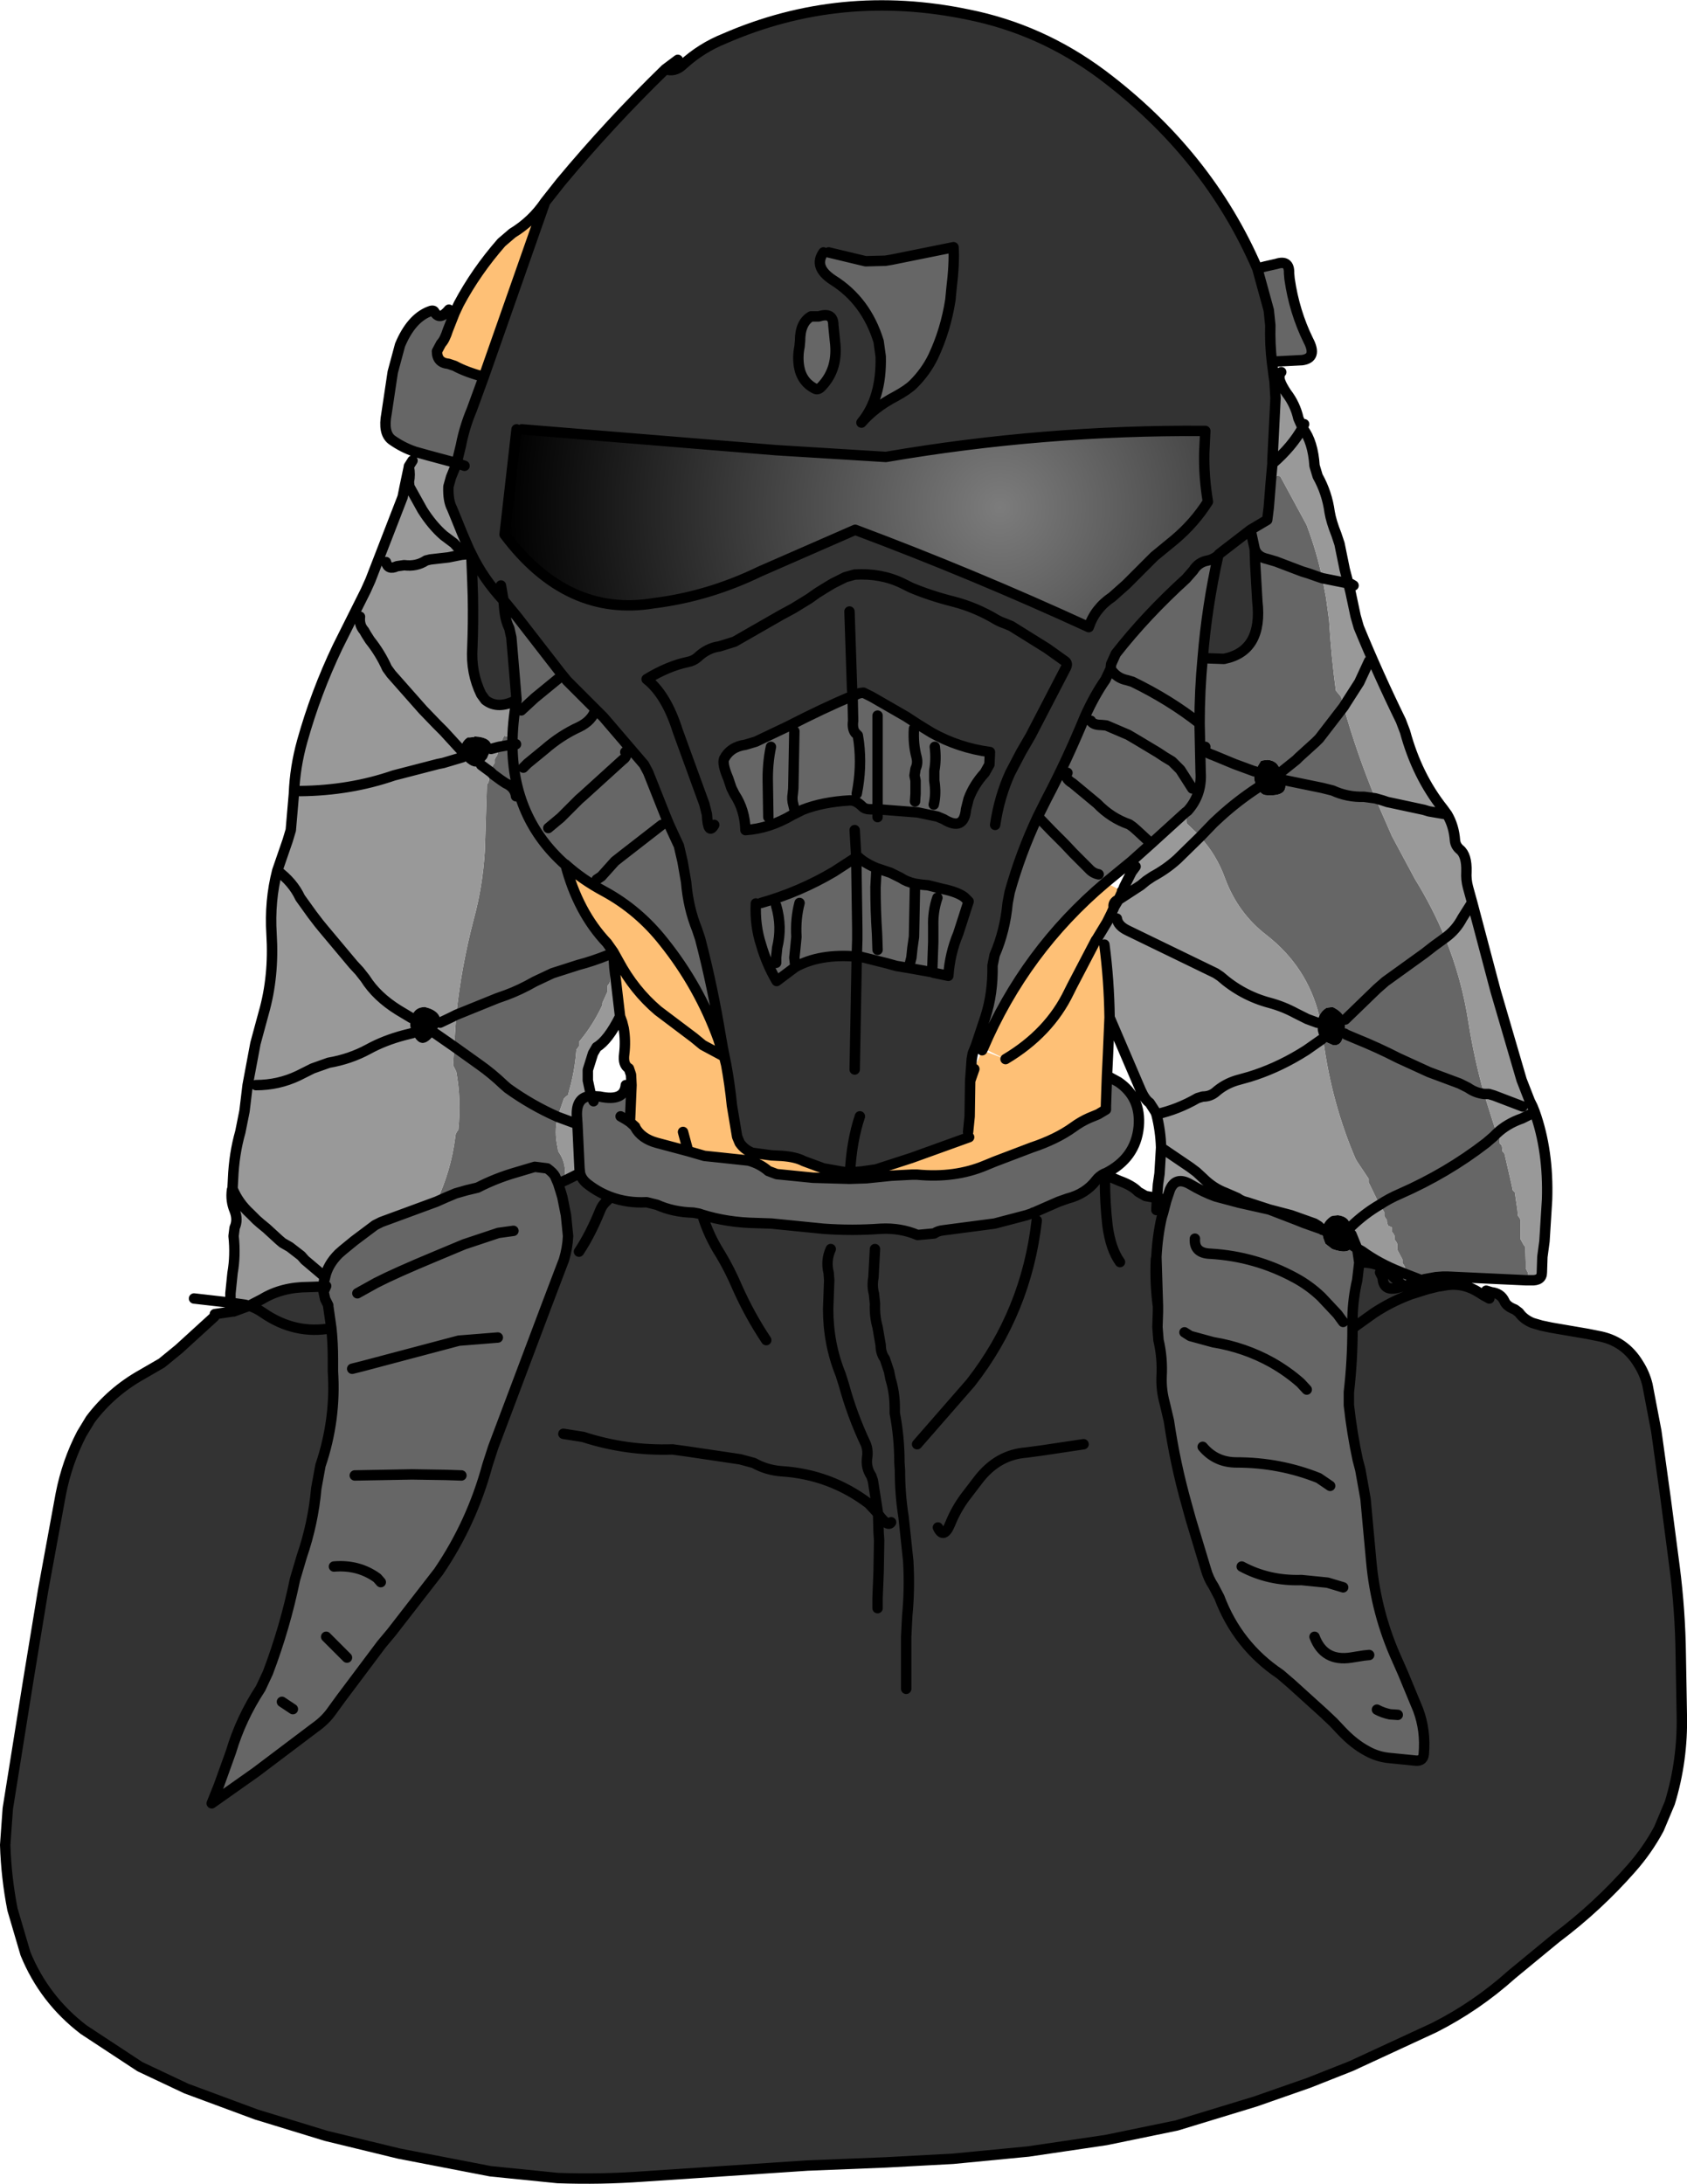
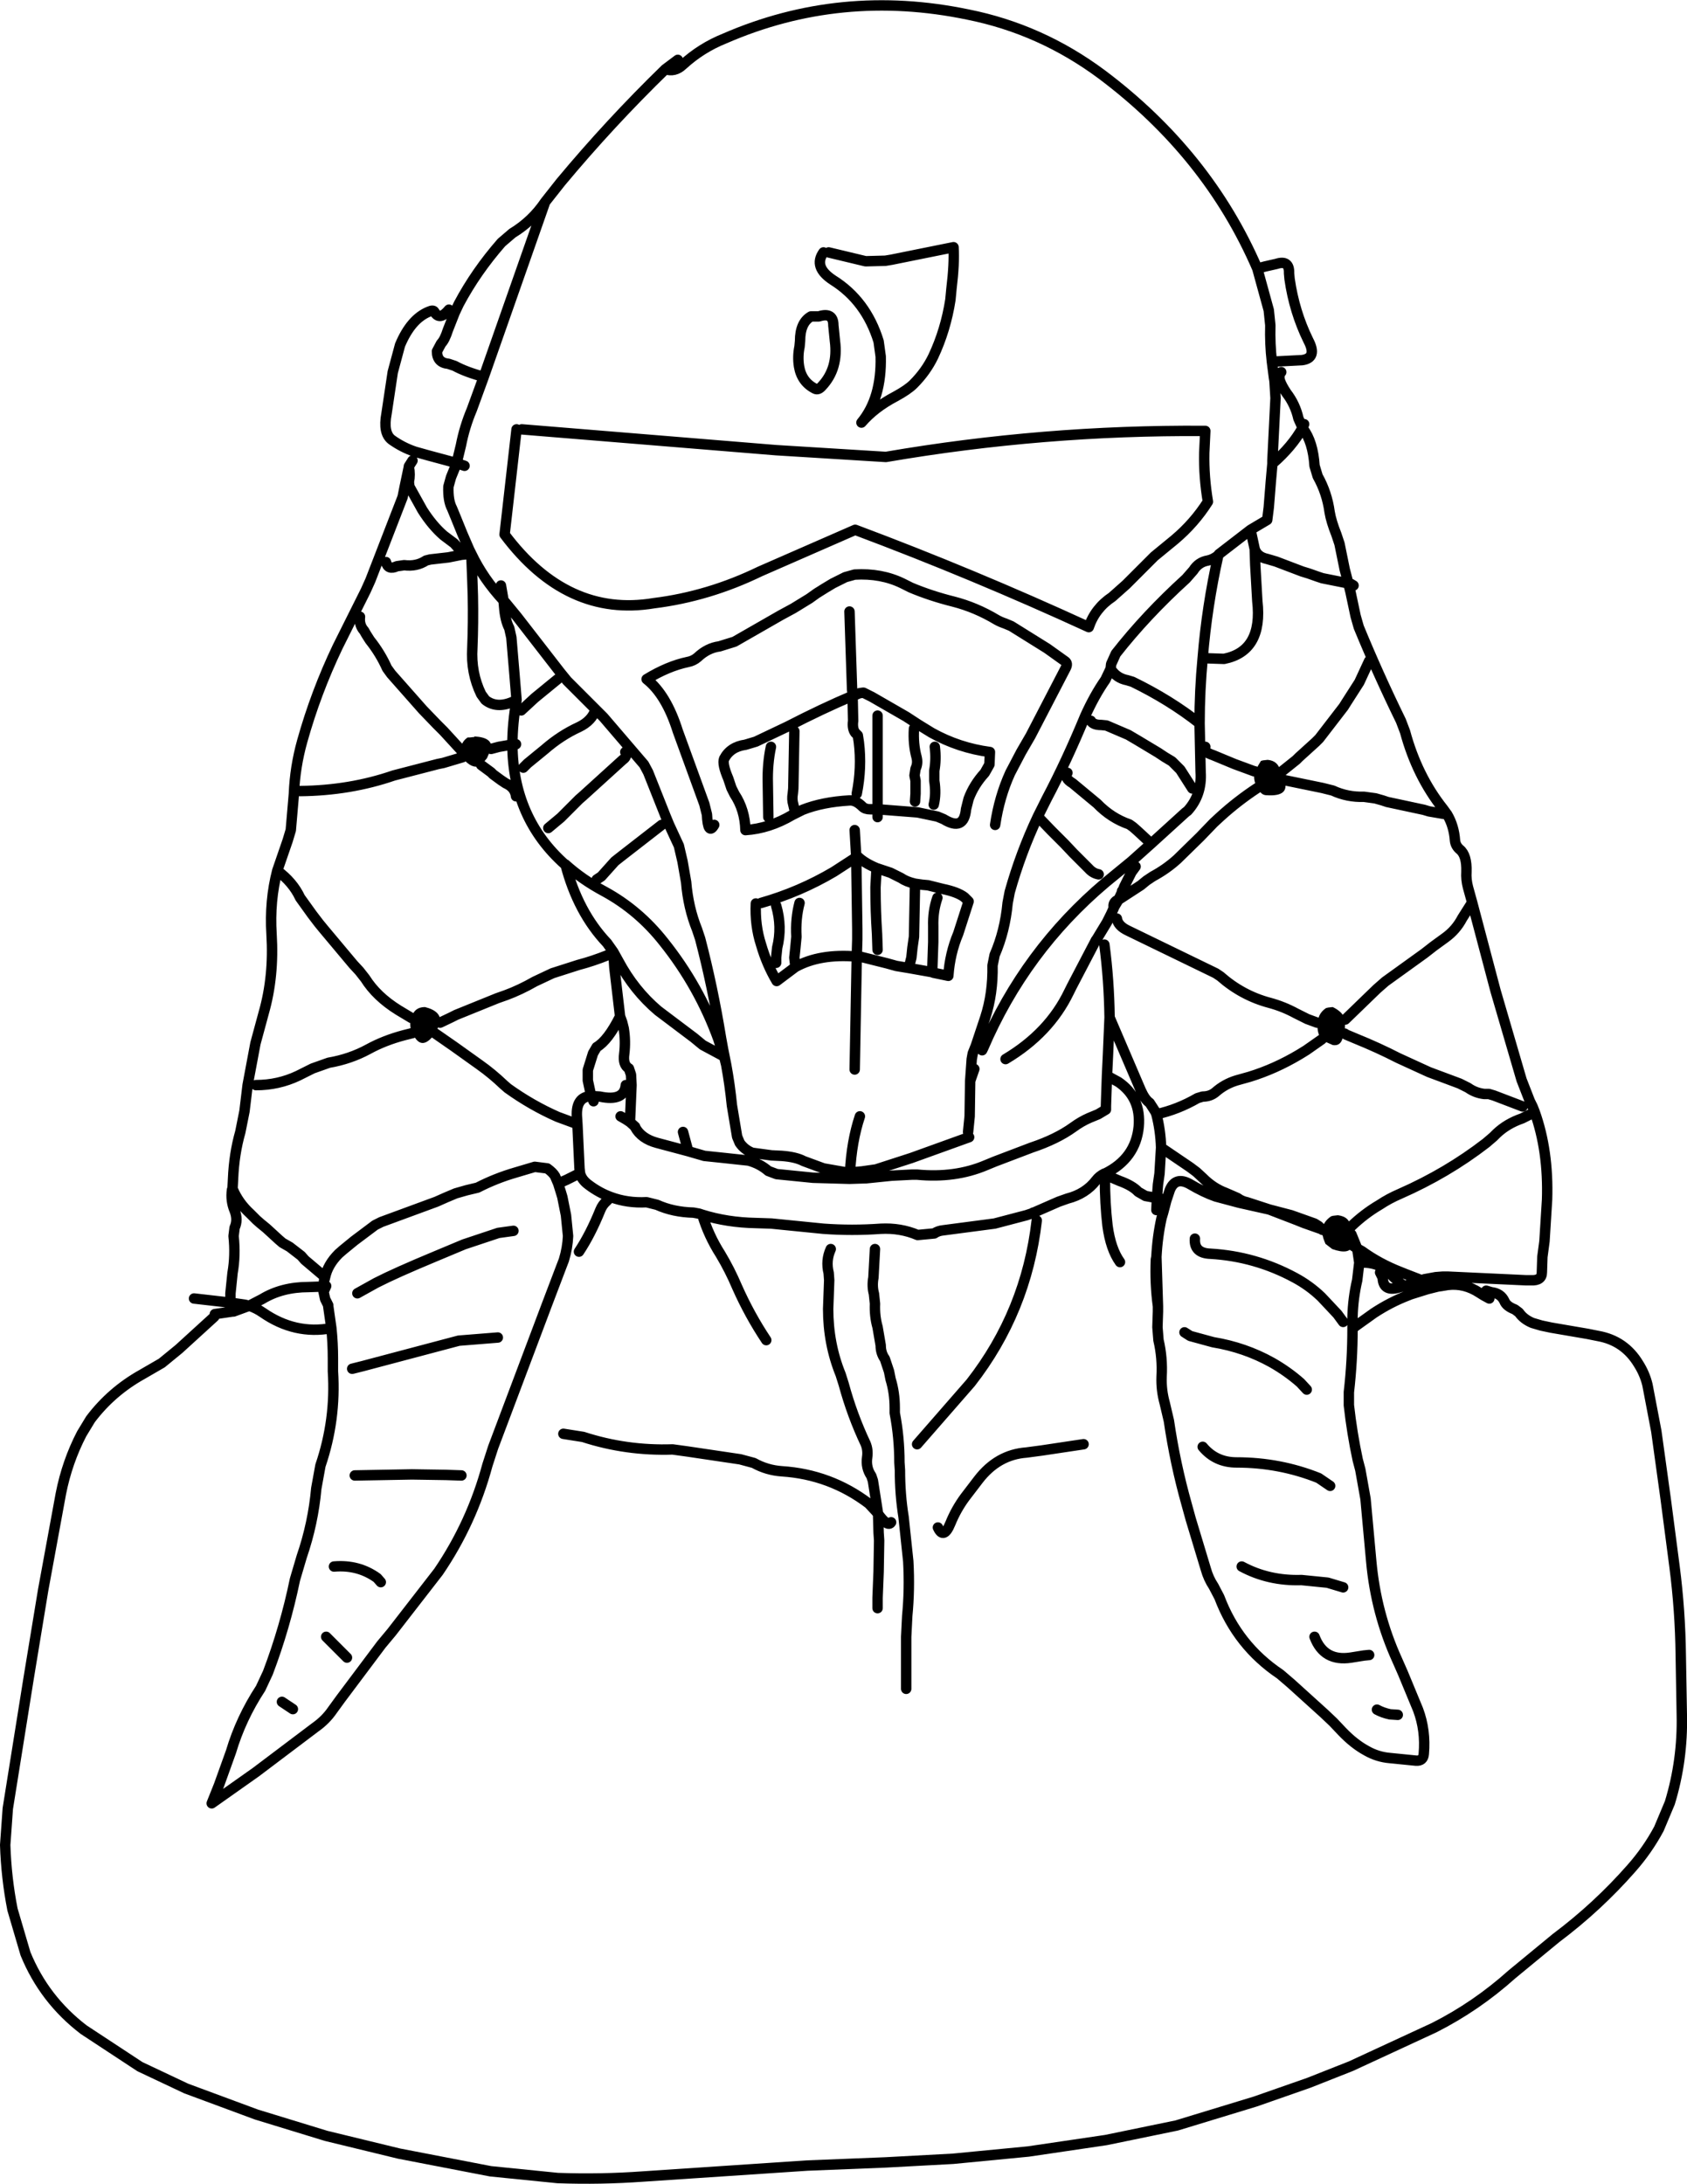
<svg xmlns="http://www.w3.org/2000/svg" height="209.8px" width="162.15px">
  <g transform="matrix(1.0, 0.0, 0.0, 1.0, 71.15, 92.75)">
-     <path d="M51.1 -58.0 L51.3 -56.45 51.35 -56.15 51.45 -54.5 51.15 -48.5 51.15 -48.2 51.0 -46.5 50.8 -44.0 50.65 -42.8 49.05 -41.85 49.45 -40.0 49.5 -38.5 49.7 -35.0 Q50.25 -30.2 46.5 -29.45 L45.0 -29.5 44.45 -29.55 Q44.85 -34.5 45.95 -39.4 45.45 -39.0 44.95 -38.9 44.05 -38.75 43.55 -37.95 L42.85 -37.15 Q39.0 -33.65 36.1 -29.95 L35.65 -28.95 35.6 -28.5 35.1 -27.45 Q34.05 -25.95 33.15 -23.95 31.35 -19.6 29.45 -16.0 L28.6 -14.3 Q26.95 -10.8 25.9 -7.05 L25.7 -6.0 Q25.45 -3.3 24.45 -1.0 L24.25 0.0 Q24.3 2.7 23.55 5.0 L22.65 7.7 22.35 8.45 22.25 9.0 22.1 11.1 22.05 14.5 21.9 16.0 22.0 16.5 16.45 18.5 13.05 19.6 12.0 19.75 11.65 19.8 10.55 19.9 10.0 19.85 8.0 19.5 6.1 18.8 Q5.35 18.4 4.0 18.3 L3.0 18.25 1.15 18.0 Q0.4 17.7 -0.05 17.05 L-0.3 16.45 -0.7 14.05 -0.8 13.45 Q-1.0 11.45 -1.35 9.55 L-1.5 8.8 -1.65 8.05 -1.85 6.95 Q-2.65 2.05 -3.85 -2.55 L-4.15 -3.45 Q-5.0 -5.55 -5.2 -8.0 L-5.55 -10.0 -5.9 -11.5 -6.25 -12.25 -6.85 -13.55 -7.2 -14.4 -8.85 -18.55 -9.25 -19.3 -13.15 -23.85 -13.9 -24.6 -16.65 -27.35 -17.3 -28.15 -21.45 -33.5 -22.6 -34.9 -22.75 -35.05 Q-24.7 -37.15 -25.85 -39.55 L-25.95 -39.75 -25.85 -39.55 Q-24.7 -37.15 -22.75 -35.05 L-23.0 -36.5 -22.75 -35.05 -22.7 -34.5 Q-22.6 -33.15 -22.2 -32.4 L-22.0 -31.5 -21.7 -27.95 -21.5 -25.5 Q-23.3 -24.55 -24.5 -25.5 L-24.9 -26.05 Q-25.9 -28.1 -25.75 -30.5 -25.65 -32.95 -25.7 -35.5 L-25.75 -37.0 -25.95 -39.5 -25.95 -39.55 -25.95 -39.75 -26.05 -39.95 -26.7 -41.45 -27.35 -43.05 -27.7 -43.9 Q-28.1 -44.65 -28.05 -46.0 L-27.8 -46.9 -27.25 -48.25 -27.25 -48.3 -26.85 -49.95 Q-26.5 -51.75 -25.8 -53.4 L-24.65 -56.55 -18.75 -73.35 -17.25 -75.25 Q-12.5 -80.95 -7.2 -86.1 -6.3 -85.8 -5.55 -86.5 -3.75 -88.15 -1.5 -89.05 9.65 -93.9 21.9 -91.35 28.9 -89.95 34.75 -85.6 44.95 -77.95 49.7 -66.95 L50.8 -62.95 50.95 -61.5 Q50.9 -59.7 51.1 -58.0 M-21.5 -51.5 L-22.65 -41.4 Q-16.65 -33.4 -8.3 -34.8 -3.05 -35.45 1.9 -37.85 L11.05 -41.85 Q22.4 -37.6 33.5 -32.5 34.1 -34.3 35.75 -35.4 L37.1 -36.6 39.8 -39.3 41.75 -40.9 Q43.65 -42.5 44.95 -44.55 44.55 -46.95 44.6 -49.25 L44.7 -51.35 44.55 -51.35 Q29.15 -51.45 14.0 -48.85 L3.45 -49.5 -21.0 -51.5 -21.5 -51.5 M-26.5 -48.0 L-27.25 -48.25 -26.5 -48.0 M8.0 -68.5 Q7.0 -67.1 8.9 -65.85 12.1 -63.85 13.3 -59.95 L13.5 -58.5 Q13.6 -54.5 11.65 -52.15 12.9 -53.6 14.9 -54.65 16.1 -55.3 16.65 -55.85 17.85 -57.05 18.55 -58.5 19.75 -61.05 20.2 -63.95 L20.3 -65.0 Q20.6 -67.45 20.5 -69.0 L14.55 -67.8 13.95 -67.7 12.05 -67.65 8.5 -68.5 8.0 -68.5 M6.8 -62.35 Q5.75 -61.75 5.75 -60.0 L5.7 -59.45 Q5.5 -58.5 5.65 -57.55 5.9 -56.05 7.2 -55.4 7.5 -55.25 7.85 -55.65 9.45 -57.35 9.1 -60.0 L8.95 -61.5 Q8.95 -62.8 7.55 -62.35 L6.8 -62.35 M24.5 -13.5 Q24.9 -16.2 25.95 -18.5 L27.0 -20.5 27.9 -22.05 31.3 -28.6 Q31.5 -29.0 31.25 -29.2 L29.5 -30.45 26.05 -32.6 25.45 -32.85 Q25.0 -33.0 24.65 -33.2 22.65 -34.4 20.5 -34.95 18.3 -35.5 16.4 -36.3 L15.6 -36.7 Q13.55 -37.7 11.0 -37.55 L10.1 -37.3 8.9 -36.7 8.15 -36.25 7.35 -35.75 6.65 -35.25 5.1 -34.3 3.9 -33.65 -0.55 -31.1 -2.0 -30.65 Q-3.15 -30.5 -4.1 -29.6 -4.5 -29.25 -5.05 -29.15 -6.95 -28.75 -9.0 -27.5 -7.1 -26.0 -6.0 -22.5 L-3.45 -15.5 -3.2 -14.5 Q-3.1 -12.45 -2.5 -13.5 -3.1 -12.45 -3.2 -14.5 L-3.45 -15.5 -6.0 -22.5 Q-7.1 -26.0 -9.0 -27.5 -6.95 -28.75 -5.05 -29.15 -4.5 -29.25 -4.1 -29.6 -3.15 -30.5 -2.0 -30.65 L-0.55 -31.1 3.9 -33.65 5.1 -34.3 6.65 -35.25 7.35 -35.75 8.15 -36.25 8.9 -36.7 10.1 -37.3 11.0 -37.55 Q13.55 -37.7 15.6 -36.7 L16.4 -36.3 Q18.3 -35.5 20.5 -34.95 22.65 -34.4 24.65 -33.2 25.0 -33.0 25.45 -32.85 L26.05 -32.6 29.5 -30.45 31.25 -29.2 Q31.5 -29.0 31.3 -28.6 L27.9 -22.05 27.0 -20.5 25.95 -18.5 Q24.9 -16.2 24.5 -13.5 M45.95 -39.4 L46.0 -39.5 49.05 -41.85 46.0 -39.5 45.95 -39.4 M11.45 -26.15 L10.8 -26.05 10.8 -25.95 10.8 -25.9 Q7.95 -24.7 4.55 -22.95 L1.5 -21.5 0.5 -21.2 Q-0.95 -21.0 -1.55 -19.85 -1.75 -19.35 -1.15 -17.95 L-0.85 -17.05 -0.55 -16.45 Q0.45 -14.95 0.5 -13.0 2.8 -13.15 5.0 -14.45 L5.3 -14.6 6.0 -14.95 Q7.9 -15.7 10.5 -15.85 11.1 -15.9 11.75 -15.25 12.0 -15.0 12.5 -15.0 L13.2 -15.0 17.05 -14.7 18.95 -14.3 19.55 -14.05 Q21.5 -12.85 21.7 -15.0 L21.95 -16.0 Q22.45 -17.35 23.5 -18.5 L23.95 -19.3 24.0 -20.5 Q21.0 -20.9 18.4 -22.35 L17.1 -23.15 15.95 -23.9 12.65 -25.8 11.85 -26.2 11.8 -26.2 11.45 -26.15 M10.8 -26.05 L10.8 -26.1 10.75 -26.5 10.5 -34.0 10.75 -26.5 10.8 -26.1 10.8 -26.05 M13.2 -14.25 L13.2 -15.0 13.2 -14.25 M1.5 -5.95 Q1.4 -3.85 2.0 -2.0 2.55 -0.1 3.5 1.5 L5.3 0.15 Q7.65 -1.15 11.2 -0.85 L11.5 -0.85 14.1 -0.2 15.0 0.05 16.2 0.25 18.45 0.65 18.55 0.7 20.0 1.0 Q20.15 -1.15 20.95 -3.05 L21.95 -6.15 21.55 -6.55 Q20.9 -7.05 19.45 -7.35 L18.05 -7.7 17.5 -7.75 16.8 -7.85 Q15.95 -8.05 15.45 -8.4 L14.45 -8.9 13.1 -9.35 Q11.9 -9.85 11.25 -10.5 L11.15 -10.4 11.0 -13.0 11.15 -10.4 10.85 -10.2 9.0 -9.0 Q5.7 -7.05 2.0 -6.0 L1.5 -5.95 M67.05 30.85 L67.4 30.8 68.0 30.7 Q69.6 30.5 71.05 31.45 L71.45 31.7 71.7 31.25 72.2 31.4 Q73.1 31.5 73.45 32.25 73.65 32.75 74.45 33.05 L74.85 33.35 Q75.3 34.0 76.15 34.35 L77.0 34.6 77.95 34.8 81.45 35.4 82.45 35.6 Q85.0 36.05 86.35 38.3 86.95 39.25 87.2 40.3 L88.05 44.75 88.95 51.25 89.8 57.75 Q90.35 62.0 90.4 66.25 L90.5 72.0 Q90.6 76.35 89.35 80.45 L88.3 82.95 Q87.2 85.0 85.65 86.75 82.4 90.45 78.4 93.45 L74.15 96.95 Q70.75 100.0 66.7 102.05 L58.7 105.75 54.65 107.35 49.5 109.15 41.95 111.45 35.15 112.85 27.7 113.95 20.45 114.65 13.95 115.0 6.45 115.3 -1.05 115.8 -9.3 116.35 Q-13.4 116.65 -17.55 116.5 L-24.0 115.85 -32.8 114.15 -39.8 112.45 -46.5 110.4 -53.25 107.9 -57.7 105.8 -63.1 102.25 Q-66.9 99.35 -68.7 94.95 L-69.95 90.7 Q-70.55 87.65 -70.65 84.5 L-70.4 81.0 -69.6 76.0 -68.4 68.5 -67.0 60.0 -65.3 50.75 Q-64.7 47.7 -63.3 45.0 L-62.45 43.6 Q-60.45 40.95 -57.5 39.3 L-55.6 38.2 -53.95 36.85 -50.55 33.75 -50.5 33.5 -48.8 33.25 -48.75 33.25 -48.7 33.25 -47.2 32.7 Q-46.55 32.9 -45.9 33.35 -42.8 35.5 -39.3 34.85 -42.8 35.5 -45.9 33.35 -46.55 32.9 -47.2 32.7 L-45.95 32.05 Q-44.05 30.9 -41.5 30.9 L-40.05 30.85 -39.8 30.8 -40.05 31.35 -39.9 32.05 -39.6 32.65 -39.6 32.75 -39.3 34.85 Q-39.15 36.3 -39.15 37.75 L-39.15 39.0 Q-38.85 43.65 -40.35 48.05 L-40.75 50.25 Q-41.05 53.6 -42.15 56.8 L-42.8 59.0 Q-43.75 63.6 -45.4 67.95 L-46.1 69.45 Q-48.0 72.35 -48.95 75.55 L-50.1 78.75 -50.8 80.5 -46.55 77.5 -40.85 73.2 Q-39.85 72.5 -39.2 71.55 L-38.4 70.45 -34.5 65.25 -33.5 64.05 -29.0 58.25 Q-25.8 53.55 -24.3 48.0 L-23.75 46.3 -18.55 32.5 -17.2 28.95 -16.95 28.3 Q-16.6 27.15 -16.55 26.0 L-16.75 24.0 -17.1 22.25 -17.25 21.75 -17.5 20.95 -16.7 20.6 -15.4 19.95 Q-15.25 20.6 -14.55 21.1 L-12.85 22.65 -12.45 22.25 Q-10.85 22.85 -9.0 22.75 L-8.0 23.0 Q-6.45 23.7 -4.5 23.75 L-3.95 23.85 -3.65 23.95 Q-1.25 24.7 1.5 24.75 L3.0 24.8 7.0 25.2 8.0 25.3 Q10.75 25.5 13.5 25.3 15.4 25.2 17.05 25.9 L18.65 25.75 Q19.0 25.5 19.5 25.45 L24.45 24.8 27.5 24.0 28.1 23.8 28.15 23.75 28.2 23.75 30.6 22.7 31.45 22.4 Q33.2 21.95 34.2 20.65 34.5 20.25 35.0 20.0 L35.05 20.1 36.45 20.7 Q37.7 21.15 38.25 21.75 L38.95 22.15 39.5 22.25 40.05 22.35 Q40.55 22.4 40.95 22.6 L40.65 23.75 40.5 24.25 Q40.1 26.05 40.0 28.0 L40.15 32.75 40.15 33.25 40.1 34.75 40.2 36.0 Q40.6 37.7 40.5 39.5 40.45 40.8 40.8 42.05 L41.2 43.75 Q41.8 47.85 42.9 51.75 L43.3 53.2 44.75 58.0 Q45.0 58.9 45.5 59.65 L46.05 60.7 Q47.8 65.35 51.9 68.1 L52.95 69.0 56.1 71.85 57.0 72.7 57.85 73.6 Q59.0 74.8 60.2 75.45 61.25 76.05 62.45 76.15 L63.95 76.3 64.95 76.4 Q65.65 76.45 65.7 75.75 65.9 73.5 65.15 71.5 L63.7 68.0 63.15 66.75 Q61.1 62.25 60.65 57.25 L60.1 51.25 59.6 48.45 59.35 47.5 Q58.8 44.95 58.5 42.25 L58.5 41.0 Q58.85 37.95 58.85 34.9 L58.85 34.75 58.85 33.75 Q58.9 31.95 59.3 30.25 L59.5 28.55 Q61.6 28.45 62.7 29.85 L63.45 30.55 63.85 30.8 64.2 30.95 64.45 31.6 64.2 31.7 Q62.5 32.35 60.9 33.4 L59.15 34.65 58.85 34.9 59.15 34.65 60.9 33.4 Q62.5 32.35 64.2 31.7 L64.45 31.6 66.05 31.1 67.05 30.85 M40.0 23.5 L40.05 22.35 40.0 23.5 M61.5 29.5 L61.75 30.0 Q61.8 31.45 63.45 30.9 L63.85 30.8 63.45 30.9 Q61.8 31.45 61.75 30.0 L61.5 29.5 M72.0 32.0 L71.45 31.7 72.0 32.0 M2.5 36.0 Q0.9 33.6 -0.3 30.9 -1.0 29.25 -1.9 27.75 -3.05 25.95 -3.65 23.95 -3.05 25.95 -1.9 27.75 -1.0 29.25 -0.3 30.9 0.9 33.6 2.5 36.0 M36.5 28.5 Q35.6 27.25 35.3 25.0 35.05 22.85 35.05 20.5 L35.05 20.1 35.05 20.5 Q35.05 22.85 35.3 25.0 35.6 27.25 36.5 28.5 M11.5 14.5 Q10.7 16.9 10.55 19.9 10.7 16.9 11.5 14.5 M28.5 24.5 Q27.5 33.25 22.15 40.1 L17.0 46.0 22.15 40.1 Q27.5 33.25 28.5 24.5 M33.0 46.0 L29.0 46.6 27.5 46.8 Q24.75 47.0 22.9 49.4 L21.6 51.1 Q20.75 52.25 20.2 53.6 19.55 55.2 19.0 54.0 19.55 55.2 20.2 53.6 20.75 52.25 21.6 51.1 L22.9 49.4 Q24.75 47.0 27.5 46.8 L29.0 46.6 33.0 46.0 M40.15 32.75 Q39.85 30.55 39.95 28.25 L40.0 28.0 39.95 28.25 Q39.85 30.55 40.15 32.75 M-17.0 45.0 L-15.1 45.3 Q-10.95 46.65 -6.5 46.5 L-5.05 46.7 0.0 47.45 1.3 47.8 Q2.55 48.5 4.0 48.6 8.65 48.9 12.35 51.7 L13.05 52.45 13.25 52.7 13.3 54.5 13.35 55.25 13.3 58.25 13.2 60.75 13.2 61.75 13.2 60.75 13.3 58.25 13.35 55.25 13.3 54.5 13.25 52.7 13.05 52.45 12.35 51.7 Q8.65 48.9 4.0 48.6 2.55 48.5 1.3 47.8 L0.0 47.45 -5.05 46.7 -6.5 46.5 Q-10.95 46.65 -15.1 45.3 L-17.0 45.0 M14.5 53.5 Q14.2 54.0 13.25 52.7 L12.75 49.5 12.6 49.05 Q12.05 48.25 12.2 47.25 12.3 46.55 12.05 45.95 10.75 43.2 9.95 40.25 L9.65 39.3 Q8.45 36.35 8.45 33.0 L8.55 30.25 8.5 29.55 Q8.2 28.35 8.7 27.25 8.2 28.35 8.5 29.55 L8.55 30.25 8.45 33.0 Q8.45 36.35 9.65 39.3 L9.95 40.25 Q10.75 43.2 12.05 45.95 12.3 46.55 12.2 47.25 12.05 48.25 12.6 49.05 L12.75 49.5 13.25 52.7 Q14.2 54.0 14.5 53.5 M15.95 69.5 L15.95 64.5 16.05 62.5 Q16.3 59.95 16.15 57.25 L15.7 53.0 Q15.35 50.85 15.35 48.5 L15.3 47.75 Q15.3 45.35 14.85 43.0 L14.85 42.5 Q14.85 41.05 14.45 39.75 L14.3 39.0 13.9 37.8 Q13.5 37.25 13.5 36.5 L13.2 34.75 Q12.9 33.7 12.95 32.5 L12.85 31.55 Q12.65 30.8 12.8 30.0 L12.95 27.25 12.8 30.0 Q12.65 30.8 12.85 31.55 L12.95 32.5 Q12.9 33.7 13.2 34.75 L13.5 36.5 Q13.5 37.25 13.9 37.8 L14.3 39.0 14.45 39.75 Q14.85 41.05 14.85 42.5 L14.85 43.0 Q15.3 45.35 15.3 47.75 L15.35 48.5 Q15.35 50.85 15.7 53.0 L16.15 57.25 Q16.3 59.95 16.05 62.5 L15.95 64.5 15.95 69.5 M11.0 10.0 L11.2 -0.85 11.0 10.0 M-25.85 -39.55 L-25.75 -37.0 -25.85 -39.55 M-15.5 27.5 Q-14.4 25.85 -13.45 23.5 -13.25 23.0 -12.85 22.65 -13.25 23.0 -13.45 23.5 -14.4 25.85 -15.5 27.5 M-40.05 30.85 L-40.05 31.35 -40.05 30.85" fill="#333333" fill-rule="evenodd" stroke="none" />
-     <path d="M49.7 -66.95 L50.45 -67.15 51.55 -67.4 Q52.8 -67.8 52.75 -66.5 L52.8 -65.95 Q53.25 -62.8 54.6 -60.05 55.5 -58.35 54.0 -58.15 L51.1 -58.0 Q50.9 -59.7 50.95 -61.5 L50.8 -62.95 49.7 -66.95 M-24.65 -56.55 L-25.8 -53.4 Q-26.5 -51.75 -26.85 -49.95 L-27.25 -48.3 -27.25 -48.25 -27.4 -48.3 -30.0 -49.0 -31.25 -49.35 Q-32.45 -49.75 -33.5 -50.5 -34.35 -51.15 -34.0 -53.0 L-33.4 -57.0 -32.7 -59.6 Q-31.65 -62.1 -29.95 -62.8 -29.5 -63.0 -29.4 -62.8 -28.9 -61.9 -28.0 -63.0 L-27.45 -62.7 -28.1 -61.05 Q-28.4 -60.1 -28.75 -59.75 L-29.15 -59.0 Q-29.15 -57.9 -28.05 -57.8 L-27.45 -57.6 Q-26.35 -57.0 -24.65 -56.55 M8.5 -68.5 L12.05 -67.65 13.95 -67.7 14.55 -67.8 20.5 -69.0 Q20.6 -67.45 20.3 -65.0 L20.2 -63.95 Q19.75 -61.05 18.55 -58.5 17.85 -57.05 16.65 -55.85 16.1 -55.3 14.9 -54.65 12.9 -53.6 11.65 -52.15 13.6 -54.5 13.5 -58.5 L13.3 -59.95 Q12.1 -63.85 8.9 -65.85 7.0 -67.1 8.0 -68.5 L8.5 -68.5 M6.8 -62.35 L7.55 -62.35 Q8.95 -62.8 8.95 -61.5 L9.1 -60.0 Q9.45 -57.35 7.85 -55.65 7.5 -55.25 7.2 -55.4 5.9 -56.05 5.65 -57.55 5.5 -58.5 5.7 -59.45 L5.75 -60.0 Q5.75 -61.75 6.8 -62.35 M28.6 -14.3 L29.45 -16.0 Q31.35 -19.6 33.15 -23.95 34.05 -25.95 35.1 -27.45 L35.6 -28.5 35.65 -28.95 36.1 -29.95 Q39.0 -33.65 42.85 -37.15 L43.55 -37.95 Q44.05 -38.75 44.95 -38.9 45.45 -39.0 45.95 -39.4 44.85 -34.5 44.45 -29.55 44.15 -26.4 44.15 -23.25 41.3 -25.5 37.7 -27.25 L37.2 -27.4 Q36.15 -27.6 35.6 -28.5 36.15 -27.6 37.2 -27.4 L37.7 -27.25 Q41.3 -25.5 44.15 -23.25 44.15 -26.4 44.45 -29.55 L45.0 -29.5 46.5 -29.45 Q50.25 -30.2 49.7 -35.0 L49.5 -38.5 49.45 -40.0 49.05 -41.85 50.65 -42.8 50.8 -44.0 51.0 -46.5 51.4 -46.5 51.45 -46.85 51.55 -47.0 51.55 -47.05 51.9 -47.0 54.45 -42.3 54.5 -42.15 Q55.4 -39.75 55.95 -37.2 L55.5 -37.35 54.65 -37.65 54.0 -37.85 51.5 -38.8 50.65 -39.05 Q49.7 -39.25 49.45 -40.0 49.7 -39.25 50.65 -39.05 L51.5 -38.8 54.0 -37.85 54.65 -37.65 55.5 -37.35 55.95 -37.2 56.3 -35.35 56.6 -33.15 Q56.8 -29.7 57.25 -26.4 L57.75 -25.8 58.0 -24.85 55.65 -21.8 55.3 -21.45 53.7 -20.0 53.45 -19.75 51.95 -18.55 53.45 -19.75 53.7 -20.0 55.3 -21.45 55.65 -21.8 58.0 -24.85 Q59.25 -20.4 61.05 -16.05 L59.95 -16.2 Q58.35 -16.15 56.95 -16.8 L55.95 -17.05 52.3 -17.8 55.95 -17.05 56.95 -16.8 Q58.35 -16.15 59.95 -16.2 L61.05 -16.05 62.65 -12.4 64.85 -8.3 Q66.55 -5.55 67.75 -2.65 L66.65 -1.85 65.75 -1.15 62.0 1.55 61.2 2.25 58.15 5.2 61.2 2.25 62.0 1.55 65.75 -1.15 66.65 -1.85 67.75 -2.65 Q69.35 1.25 70.0 5.5 70.55 8.95 71.5 12.35 70.65 12.25 69.95 11.75 L69.15 11.35 66.2 10.25 63.25 8.9 Q61.3 7.9 59.2 7.05 L58.25 6.65 58.1 6.55 58.25 6.65 59.2 7.05 Q61.3 7.9 63.25 8.9 L66.2 10.25 69.15 11.35 69.95 11.75 Q70.65 12.25 71.5 12.35 L72.7 16.15 72.4 16.45 71.7 17.05 Q67.95 19.95 63.4 21.95 62.35 22.4 61.45 23.0 62.35 22.4 63.4 21.95 67.95 19.95 71.7 17.05 L72.4 16.45 72.7 16.15 72.75 16.35 72.95 16.55 73.0 16.95 73.0 17.1 73.2 17.3 73.25 17.7 73.25 17.85 73.45 18.05 74.15 21.1 74.25 21.6 74.45 21.8 74.7 23.5 74.75 24.05 74.9 24.25 75.0 24.45 75.0 25.75 75.0 26.3 75.3 26.85 75.45 27.05 75.5 28.55 75.5 29.1 75.7 29.5 75.75 29.7 75.7 29.85 75.55 30.05 75.55 30.25 68.05 29.9 68.0 29.9 67.5 29.9 66.85 29.95 65.75 30.15 65.5 30.25 63.95 29.65 65.5 30.25 65.4 30.3 64.75 30.55 64.7 30.45 64.55 30.5 64.25 30.5 64.15 30.1 64.15 29.95 64.0 29.75 63.95 29.65 63.9 29.55 63.9 29.2 63.9 29.0 63.8 28.8 63.65 28.6 63.65 28.45 63.65 28.25 63.25 27.5 63.15 27.3 63.15 26.95 63.15 26.75 63.05 26.55 62.9 26.35 62.9 26.2 62.9 26.0 62.8 25.8 62.65 25.6 62.65 25.45 62.65 25.25 62.65 25.2 62.6 25.15 62.25 25.0 62.15 24.6 62.15 24.45 62.0 24.25 61.9 24.05 61.9 23.85 61.9 23.7 61.45 23.0 60.6 21.25 60.4 20.85 60.4 20.7 60.4 20.5 59.3 18.85 59.15 18.6 Q56.85 13.25 56.05 7.25 L56.95 7.65 Q57.55 7.75 57.8 7.25 L58.1 6.55 58.15 5.2 Q57.9 4.45 56.95 4.0 L56.5 4.05 56.3 4.1 Q55.85 4.4 55.65 4.85 54.5 0.15 50.6 -2.9 47.85 -5.0 46.6 -8.35 45.8 -10.6 44.2 -12.35 L43.95 -12.65 42.9 -13.65 Q42.85 -14.1 42.95 -14.55 L43.05 -14.8 43.0 -14.85 42.8 -14.7 39.5 -11.7 37.6 -10.0 35.1 -7.95 Q27.35 -1.4 23.35 7.95 L22.65 7.7 23.55 5.0 Q24.3 2.7 24.25 0.0 L24.45 -1.0 Q25.45 -3.3 25.7 -6.0 L25.9 -7.05 Q26.95 -10.8 28.6 -14.3 L29.9 -12.95 31.15 -11.7 32.0 -10.8 33.15 -9.65 33.5 -9.3 Q33.9 -8.85 34.45 -8.75 33.9 -8.85 33.5 -9.3 L33.15 -9.65 32.0 -10.8 31.15 -11.7 29.9 -12.95 28.6 -14.3 M10.8 -25.9 L10.85 -25.9 11.45 -26.15 11.8 -26.2 11.85 -26.2 12.65 -25.8 15.95 -23.9 17.1 -23.15 18.4 -22.35 Q21.0 -20.9 24.0 -20.5 L23.95 -19.3 23.5 -18.5 Q22.45 -17.35 21.95 -16.0 L21.7 -15.0 Q21.5 -12.85 19.55 -14.05 L18.95 -14.3 17.05 -14.7 13.2 -15.0 12.5 -15.0 Q12.0 -15.0 11.75 -15.25 11.1 -15.9 10.5 -15.85 7.9 -15.7 6.0 -14.95 L5.3 -14.6 5.0 -14.45 Q2.8 -13.15 0.5 -13.0 0.45 -14.95 -0.55 -16.45 L-0.85 -17.05 -1.15 -17.95 Q-1.75 -19.35 -1.55 -19.85 -0.95 -21.0 0.5 -21.2 L1.5 -21.5 4.55 -22.95 Q7.95 -24.7 10.8 -25.9 L10.85 -23.5 Q10.75 -22.75 11.05 -22.35 L11.3 -22.1 11.4 -21.45 Q11.7 -19.0 11.2 -16.5 11.7 -19.0 11.4 -21.45 L11.3 -22.1 11.05 -22.35 Q10.75 -22.75 10.85 -23.5 L10.8 -25.9 M11.4 -21.45 L11.3 -22.1 11.4 -21.45 M16.8 -15.75 L16.85 -16.5 16.85 -17.75 16.75 -18.25 16.85 -18.9 Q17.1 -19.4 16.95 -20.0 16.6 -21.3 16.7 -22.75 16.6 -21.3 16.95 -20.0 17.1 -19.4 16.85 -18.9 L16.75 -18.25 16.85 -17.75 16.85 -16.5 16.8 -15.75 M18.6 -15.45 Q18.85 -16.5 18.65 -17.75 L18.65 -18.7 Q18.85 -19.8 18.7 -21.0 18.85 -19.8 18.65 -18.7 L18.65 -17.75 Q18.85 -16.5 18.6 -15.45 M13.2 -24.0 L13.2 -15.0 13.2 -24.0 M3.45 -0.25 L3.45 -0.75 3.55 -1.7 Q4.05 -3.7 3.45 -5.75 4.05 -3.7 3.55 -1.7 L3.45 -0.75 3.45 -0.25 M2.7 -14.25 L2.65 -17.5 Q2.6 -19.35 2.95 -21.0 2.6 -19.35 2.65 -17.5 L2.7 -14.25 M5.2 -22.5 L5.1 -17.0 5.05 -16.5 Q4.95 -15.95 5.1 -15.45 L5.3 -14.6 5.1 -15.45 Q4.95 -15.95 5.05 -16.5 L5.1 -17.0 5.2 -22.5 M5.3 0.15 L3.5 1.5 Q2.55 -0.1 2.0 -2.0 1.4 -3.85 1.5 -5.95 L2.0 -6.0 Q5.7 -7.05 9.0 -9.0 L10.85 -10.2 11.15 -10.4 11.25 -10.5 Q11.9 -9.85 13.1 -9.35 L14.45 -8.9 15.45 -8.4 Q15.95 -8.05 16.8 -7.85 L17.5 -7.75 18.05 -7.7 19.45 -7.35 Q20.9 -7.05 21.55 -6.55 L21.95 -6.15 20.95 -3.05 Q20.15 -1.15 20.0 1.0 L18.55 0.7 18.45 0.65 16.2 0.25 16.45 -0.75 16.55 -1.7 16.7 -2.75 16.8 -7.85 16.7 -2.75 16.55 -1.7 16.45 -0.75 16.2 0.25 15.0 0.05 14.1 -0.2 11.5 -0.85 11.2 -0.85 11.25 -2.5 11.25 -3.5 11.15 -10.4 11.25 -3.5 11.25 -2.5 11.2 -0.85 Q7.65 -1.15 5.3 0.15 L5.2 -0.75 5.3 -1.7 5.4 -2.75 Q5.3 -4.5 5.7 -6.0 5.3 -4.5 5.4 -2.75 L5.3 -1.7 5.2 -0.75 5.3 0.15 M13.2 -1.5 L13.15 -3.0 Q13.0 -5.2 13.0 -7.5 L13.1 -9.35 13.0 -7.5 Q13.0 -5.2 13.15 -3.0 L13.2 -1.5 M18.95 -6.5 Q18.5 -5.2 18.55 -3.75 L18.55 -2.25 18.45 0.65 18.55 -2.25 18.55 -3.75 Q18.5 -5.2 18.95 -6.5 M31.45 -18.5 Q31.1 -18.0 31.95 -17.5 L34.3 -15.55 Q35.65 -14.15 37.4 -13.55 L37.75 -13.3 38.15 -12.95 39.5 -11.7 38.15 -12.95 37.75 -13.3 37.4 -13.55 Q35.65 -14.15 34.3 -15.55 L31.95 -17.5 Q31.1 -18.0 31.45 -18.5 M43.45 -17.0 L42.3 -18.8 41.5 -19.6 Q40.8 -20.0 40.15 -20.45 L38.15 -21.65 37.3 -22.15 35.2 -23.05 34.7 -23.1 Q33.9 -23.1 33.7 -23.5 33.9 -23.1 34.7 -23.1 L35.2 -23.05 37.3 -22.15 38.15 -21.65 40.15 -20.45 Q40.8 -20.0 41.5 -19.6 L42.3 -18.8 43.45 -17.0 M44.15 -23.25 L44.25 -18.6 Q44.4 -16.4 43.0 -14.85 44.4 -16.4 44.25 -18.6 L44.15 -23.25 M10.5 20.5 L12.05 20.45 12.1 20.45 14.55 20.2 16.5 20.1 17.0 20.1 Q20.65 20.45 23.6 19.2 L24.45 18.85 28.0 17.5 Q30.4 16.7 32.0 15.55 32.75 15.0 33.55 14.65 L34.4 14.3 35.15 13.85 35.15 13.5 35.2 12.0 35.25 10.6 36.35 11.2 Q38.55 12.7 38.3 15.5 38.0 18.55 35.05 20.0 L35.0 20.0 Q34.5 20.25 34.2 20.65 33.2 21.95 31.45 22.4 L30.6 22.7 28.2 23.75 28.15 23.75 28.1 23.8 27.5 24.0 24.45 24.8 19.5 25.45 Q19.0 25.5 18.65 25.75 L17.05 25.9 Q15.4 25.2 13.5 25.3 10.75 25.5 8.0 25.3 L7.0 25.2 3.0 24.8 1.5 24.75 Q-1.25 24.7 -3.65 23.95 L-3.95 23.85 -4.5 23.75 Q-6.45 23.7 -8.0 23.0 L-9.0 22.75 Q-10.85 22.85 -12.45 22.25 -13.55 21.85 -14.55 21.1 -15.25 20.6 -15.4 19.95 L-15.45 19.5 -15.65 15.25 -15.7 14.5 Q-15.8 12.6 -14.3 12.55 L-13.5 12.6 Q-11.15 13.1 -11.0 11.5 L-10.45 11.5 -10.6 15.05 -10.1 15.5 -10.1 15.55 Q-9.5 16.65 -8.0 17.05 L-5.0 17.85 -3.45 18.3 -2.0 18.45 0.8 18.75 Q1.9 19.05 2.7 19.75 L3.5 20.05 7.0 20.4 10.5 20.5 M52.3 -17.8 L51.95 -18.5 51.95 -18.55 51.9 -18.7 Q51.7 -19.65 50.7 -19.75 L50.25 -19.7 50.05 -19.65 49.45 -18.65 49.4 -18.65 47.5 -19.35 45.45 -20.2 Q44.4 -20.55 44.7 -21.0 44.4 -20.55 45.45 -20.2 L47.5 -19.35 49.4 -18.65 49.45 -18.65 Q49.25 -17.85 49.7 -17.05 L49.95 -16.7 Q50.2 -16.35 50.6 -16.35 52.85 -16.2 52.3 -17.8 M49.7 -17.05 Q47.8 -15.8 46.15 -14.3 L45.5 -13.7 44.2 -12.35 45.5 -13.7 46.15 -14.3 Q47.8 -15.8 49.7 -17.05 M59.5 28.55 L59.3 30.25 Q58.9 31.95 58.85 33.75 L58.85 34.75 58.85 34.9 Q58.85 37.95 58.5 41.0 L58.5 42.25 Q58.8 44.95 59.35 47.5 L59.6 48.45 60.1 51.25 60.65 57.25 Q61.1 62.25 63.15 66.75 L63.7 68.0 65.15 71.5 Q65.9 73.5 65.7 75.75 65.65 76.45 64.95 76.4 L63.95 76.3 62.45 76.15 Q61.25 76.05 60.2 75.45 59.0 74.8 57.85 73.6 L57.0 72.7 56.1 71.85 52.95 69.0 51.9 68.1 Q47.8 65.35 46.05 60.7 L45.5 59.65 Q45.0 58.9 44.75 58.0 L43.3 53.2 42.9 51.75 Q41.8 47.85 41.2 43.75 L40.8 42.05 Q40.45 40.8 40.5 39.5 40.6 37.7 40.2 36.0 L40.1 34.75 40.15 33.25 40.15 32.75 40.0 28.0 Q40.1 26.05 40.5 24.25 L40.65 23.75 40.95 22.6 41.3 21.55 Q41.85 20.25 43.2 21.0 44.55 21.8 45.7 22.2 L47.95 22.8 50.85 23.45 53.45 24.45 54.2 24.75 55.9 25.35 55.95 25.4 Q55.9 25.9 56.15 26.5 L56.25 26.75 56.9 27.25 Q58.6 27.85 58.85 26.9 L59.15 27.1 59.3 27.2 59.5 28.55 M56.7 50.0 L55.6 49.25 Q51.85 47.75 47.7 47.75 45.7 47.75 44.45 46.25 45.7 47.75 47.7 47.75 51.85 47.75 55.6 49.25 L56.7 50.0 M54.45 40.75 L53.85 40.1 Q52.6 39.0 51.1 38.15 48.5 36.7 45.45 36.2 L43.25 35.6 42.7 35.25 43.25 35.6 45.45 36.2 Q48.5 36.7 51.1 38.15 52.6 39.0 53.85 40.1 L54.45 40.75 M57.95 34.25 L57.4 33.5 55.85 31.85 Q54.7 30.75 53.3 30.0 49.5 27.95 45.2 27.7 43.6 27.65 43.7 26.25 43.6 27.65 45.2 27.7 49.5 27.95 53.3 30.0 54.7 30.75 55.85 31.85 L57.4 33.5 57.95 34.25 M-11.5 14.5 Q-10.95 14.8 -10.6 15.05 -10.95 14.8 -11.5 14.5 M60.45 66.25 L59.95 66.3 58.7 66.5 Q56.1 66.9 55.2 64.5 56.1 66.9 58.7 66.5 L59.95 66.3 60.45 66.25 M57.95 59.75 L56.45 59.3 53.95 59.05 Q50.8 59.15 48.2 57.75 50.8 59.15 53.95 59.05 L56.45 59.3 57.95 59.75 M63.2 72.0 L62.45 71.95 Q61.75 71.8 61.2 71.5 61.75 71.8 62.45 71.95 L63.2 72.0 M-27.3 4.75 Q-26.8 0.05 -25.6 -4.5 -24.75 -7.65 -24.55 -11.0 L-24.35 -17.4 -24.2 -17.55 -24.1 -18.15 -24.1 -18.3 -24.0 -18.5 -23.95 -18.55 -23.85 -18.7 -23.85 -18.9 -23.85 -19.05 -23.75 -19.25 -23.6 -19.45 -23.6 -19.65 -23.6 -19.8 -23.5 -20.0 -23.35 -20.2 -23.2 -21.0 -22.8 -21.85 -22.7 -22.05 -22.35 -22.0 -22.25 -21.45 -22.25 -21.25 -22.05 -21.2 -23.2 -21.0 -22.05 -21.2 -21.9 -21.2 Q-21.9 -23.25 -21.5 -25.5 L-21.7 -27.95 -22.0 -31.5 -22.2 -32.4 Q-22.6 -33.15 -22.7 -34.5 L-22.75 -35.05 -22.6 -34.9 -21.45 -33.5 -17.3 -28.15 -16.65 -27.35 -13.9 -24.6 -13.15 -23.85 -9.25 -19.3 -8.85 -18.55 -7.2 -14.4 -6.85 -13.55 -6.25 -12.25 -5.9 -11.5 -5.55 -10.0 -5.2 -8.0 Q-5.0 -5.55 -4.15 -3.45 L-3.85 -2.55 Q-2.65 2.05 -1.85 6.95 L-2.1 7.1 Q-3.95 2.0 -7.35 -2.25 -9.75 -5.3 -13.05 -7.1 -15.2 -8.25 -16.8 -9.7 L-16.85 -9.7 Q-21.85 -14.15 -21.9 -21.2 -21.85 -14.15 -16.85 -9.7 L-16.8 -9.7 Q-15.6 -5.1 -12.8 -2.15 L-12.7 -1.0 -12.7 -0.55 -12.35 -0.5 -12.25 0.05 -12.25 0.25 -12.35 0.4 -12.5 0.6 -12.5 1.35 -12.5 1.55 -12.6 1.75 -12.75 1.95 -12.75 2.3 -12.75 2.5 -13.25 3.6 -13.25 3.8 Q-14.15 5.75 -15.5 7.35 L-15.5 7.55 -15.5 7.75 -15.6 7.9 -15.75 8.1 Q-15.9 10.15 -16.45 12.05 L-16.55 12.45 -16.75 12.6 -16.95 12.8 -17.55 14.55 Q-17.9 16.0 -17.55 17.5 L-17.5 17.85 Q-16.75 18.9 -16.85 20.1 L-16.85 20.25 -16.7 20.6 -17.5 20.95 -17.25 21.75 -17.1 22.25 -16.75 24.0 -16.55 26.0 Q-16.6 27.15 -16.95 28.3 L-17.2 28.95 -18.55 32.5 -23.75 46.3 -24.3 48.0 Q-25.8 53.55 -29.0 58.25 L-33.5 64.05 -34.5 65.25 -38.4 70.45 -39.2 71.55 Q-39.85 72.5 -40.85 73.2 L-46.55 77.5 -50.8 80.5 -50.1 78.75 -48.95 75.55 Q-48.0 72.35 -46.1 69.45 L-45.4 67.95 Q-43.75 63.6 -42.8 59.0 L-42.15 56.8 Q-41.05 53.6 -40.75 50.25 L-40.35 48.05 Q-38.85 43.65 -39.15 39.0 L-39.15 37.75 Q-39.15 36.3 -39.3 34.85 L-39.6 32.75 -39.6 32.65 -39.9 32.05 -40.05 31.35 -39.8 30.8 -40.05 30.85 -40.0 30.25 -39.95 30.15 -39.9 29.95 Q-39.65 28.75 -38.6 27.7 L-38.2 27.35 -37.1 26.45 -35.1 24.95 -34.5 24.65 -29.2 22.7 Q-27.8 19.7 -27.4 16.55 L-27.35 16.2 -27.25 16.0 -27.1 15.8 Q-26.8 12.9 -27.3 10.2 L-27.6 9.6 -27.5 7.8 -25.05 9.55 Q-23.85 10.4 -22.75 11.45 L-22.35 11.8 Q-20.05 13.45 -17.55 14.55 -20.05 13.45 -22.35 11.8 L-22.75 11.45 Q-23.85 10.4 -25.05 9.55 L-27.5 7.8 -27.3 4.75 -23.35 3.15 -22.5 2.85 Q-21.15 2.35 -19.75 1.55 L-18.05 0.75 -15.55 -0.05 Q-14.2 -0.4 -12.7 -1.0 -14.2 -0.4 -15.55 -0.05 L-18.05 0.75 -19.75 1.55 Q-21.15 2.35 -22.5 2.85 L-23.35 3.15 -27.3 4.75 M-21.05 -24.5 L-19.75 -25.7 -17.55 -27.5 -19.75 -25.7 -21.05 -24.5 M-21.55 -21.25 L-21.9 -21.2 -21.55 -21.25 M-20.85 -19.0 L-20.45 -19.4 -18.8 -20.75 Q-17.25 -22.1 -15.5 -22.9 -14.25 -23.5 -13.9 -24.6 -14.25 -23.5 -15.5 -22.9 -17.25 -22.1 -18.8 -20.75 L-20.45 -19.4 -20.85 -19.0 M-21.55 -16.25 Q-21.65 -17.1 -22.55 -17.5 L-23.0 -17.8 -23.75 -18.35 -23.95 -18.55 -23.75 -18.35 -23.0 -17.8 -22.55 -17.5 Q-21.65 -17.1 -21.55 -16.25 M-13.8 -8.25 L-13.35 -8.55 -12.05 -10.0 -11.35 -10.55 -7.55 -13.5 -11.35 -10.55 -12.05 -10.0 -13.35 -8.55 -13.8 -8.25 M-18.45 -13.2 L-17.25 -14.2 -15.5 -15.95 -15.1 -16.3 -11.3 -19.75 Q-10.8 -20.1 -11.05 -20.5 -10.8 -20.1 -11.3 -19.75 L-15.1 -16.3 -15.5 -15.95 -17.25 -14.2 -18.45 -13.2 M-14.1 13.05 L-14.3 12.55 -14.1 13.05 M-29.2 22.7 L-28.3 22.3 -27.35 21.9 -26.3 21.6 -25.25 21.35 Q-23.5 20.45 -21.6 19.9 L-19.75 19.35 -18.55 19.5 Q-18.0 19.9 -17.8 20.25 L-17.5 20.95 -17.8 20.25 Q-18.0 19.9 -18.55 19.5 L-19.75 19.35 -21.6 19.9 Q-23.5 20.45 -25.25 21.35 L-26.3 21.6 -27.35 21.9 -28.3 22.3 -29.2 22.7 M-21.8 25.5 L-23.25 25.7 -26.55 26.8 -29.3 27.95 Q-33.15 29.55 -35.0 30.5 L-36.8 31.5 -35.0 30.5 Q-33.15 29.55 -29.3 27.95 L-26.55 26.8 -23.25 25.7 -21.8 25.5 M-23.3 35.75 L-27.05 36.05 -36.3 38.5 -37.3 38.75 -36.3 38.5 -27.05 36.05 -23.3 35.75 M-37.8 66.5 L-38.05 66.25 -38.8 65.5 -39.8 64.5 -38.8 65.5 -38.05 66.25 -37.8 66.5 M-34.55 59.25 L-34.9 58.85 Q-36.7 57.55 -39.05 57.75 -36.7 57.55 -34.9 58.85 L-34.55 59.25 M-43.0 71.45 L-44.05 70.75 -43.0 71.45 M-26.8 49.0 L-28.3 48.95 -31.55 48.9 -37.05 49.0 -31.55 48.9 -28.3 48.95 -26.8 49.0" fill="#666666" fill-rule="evenodd" stroke="none" />
-     <path d="M51.35 -56.15 L51.85 -56.25 Q52.0 -55.75 52.5 -55.0 53.35 -53.9 53.65 -52.55 L54.05 -51.65 54.1 -51.55 Q55.05 -50.3 55.2 -48.0 L55.5 -47.0 Q56.4 -45.4 56.65 -43.55 56.8 -42.65 57.3 -41.4 L57.6 -40.5 58.1 -38.05 58.45 -36.7 57.7 -36.85 56.2 -37.15 55.95 -37.2 56.2 -37.15 57.7 -36.85 58.45 -36.7 58.65 -35.9 59.15 -33.55 59.45 -32.5 Q61.3 -28.0 63.5 -23.5 L63.9 -22.45 Q65.05 -18.2 67.55 -15.05 L67.95 -14.5 Q68.6 -13.4 68.7 -12.0 68.75 -11.5 69.15 -11.15 69.85 -10.6 69.8 -9.0 69.75 -8.25 69.95 -7.5 L70.35 -6.05 72.6 2.45 75.1 11.0 75.9 13.05 76.15 13.55 76.35 14.05 Q77.7 17.8 77.55 22.5 L77.3 26.5 77.1 28.0 77.05 29.5 Q77.05 30.3 76.0 30.25 L75.55 30.25 75.55 30.05 75.7 29.85 75.75 29.7 75.7 29.5 75.5 29.1 75.5 28.55 75.45 27.05 75.3 26.85 75.0 26.3 75.0 25.75 75.0 24.45 74.9 24.25 74.75 24.05 74.7 23.5 74.45 21.8 74.25 21.6 74.15 21.1 73.45 18.05 73.25 17.85 73.25 17.7 73.2 17.3 73.0 17.1 73.0 16.95 72.95 16.55 72.75 16.35 72.7 16.15 71.5 12.35 Q70.55 8.95 70.0 5.5 69.35 1.25 67.75 -2.65 66.55 -5.55 64.85 -8.3 L62.65 -12.4 61.05 -16.05 Q59.25 -20.4 58.0 -24.85 L57.75 -25.8 57.25 -26.4 Q56.8 -29.7 56.6 -33.15 L56.3 -35.35 55.95 -37.2 Q55.4 -39.75 54.5 -42.15 L54.45 -42.3 51.9 -47.0 51.55 -47.05 51.55 -47.0 51.45 -46.85 51.4 -46.5 51.0 -46.5 51.15 -48.2 51.15 -48.5 51.45 -54.5 51.35 -56.15 M54.05 -51.65 Q53.05 -49.85 51.15 -48.2 53.05 -49.85 54.05 -51.65 M37.6 -10.0 L39.5 -11.7 42.8 -14.7 43.0 -14.85 43.05 -14.8 42.95 -14.55 Q42.85 -14.1 42.9 -13.65 L43.95 -12.65 44.2 -12.35 Q45.8 -10.6 46.6 -8.35 47.85 -5.0 50.6 -2.9 54.5 0.15 55.65 4.85 L55.5 5.35 55.5 5.5 Q55.4 6.55 55.9 7.1 L54.4 8.15 53.75 8.55 Q51.4 9.95 48.95 10.7 L47.7 11.05 Q46.55 11.4 45.65 12.2 45.15 12.6 44.45 12.6 L43.95 12.75 Q42.05 13.85 40.0 14.3 42.05 13.85 43.95 12.75 L44.45 12.6 Q45.15 12.6 45.65 12.2 46.55 11.4 47.7 11.05 L48.95 10.7 Q51.4 9.95 53.75 8.55 L54.4 8.15 55.9 7.1 56.05 7.25 Q56.85 13.25 59.15 18.6 L59.3 18.85 60.4 20.5 60.4 20.7 60.4 20.85 60.6 21.25 61.45 23.0 61.9 23.7 61.9 23.85 61.9 24.05 62.0 24.25 62.15 24.45 62.15 24.6 62.25 25.0 62.6 25.15 62.65 25.2 62.65 25.25 62.65 25.45 62.65 25.6 62.8 25.8 62.9 26.0 62.9 26.2 62.9 26.35 63.05 26.55 63.15 26.75 63.15 26.95 63.15 27.3 63.25 27.5 63.65 28.25 63.65 28.45 63.65 28.6 63.8 28.8 63.9 29.0 63.9 29.2 63.9 29.55 63.95 29.65 63.45 29.45 Q61.4 28.65 59.75 27.45 L59.3 27.2 58.75 25.85 58.7 25.8 58.75 25.85 59.3 27.2 59.75 27.45 Q61.4 28.65 63.45 29.45 L63.95 29.65 64.0 29.75 64.15 29.95 64.15 30.1 64.25 30.5 64.55 30.5 64.7 30.45 64.75 30.55 64.55 30.6 63.85 30.8 63.45 30.55 62.7 29.85 Q61.6 28.45 59.5 28.55 L59.3 27.2 59.15 27.1 58.85 26.9 58.7 25.8 58.65 25.6 58.65 25.45 58.65 25.15 58.75 25.05 Q60.0 23.85 61.45 23.0 60.0 23.85 58.75 25.05 L58.65 25.15 Q58.6 24.15 57.45 24.0 L57.0 24.05 56.8 24.1 Q56.05 24.6 55.95 25.35 L55.95 25.4 55.9 25.35 54.2 24.75 53.45 24.45 50.85 23.45 47.95 22.8 45.7 22.2 Q44.55 21.8 43.2 21.0 41.85 20.25 41.3 21.55 L40.95 22.6 Q40.55 22.4 40.05 22.35 L40.15 21.05 40.3 20.0 40.45 17.5 Q40.4 15.85 40.0 14.3 L39.9 14.05 39.35 13.2 Q38.9 12.9 38.5 12.0 L35.5 5.0 Q35.45 1.4 35.0 -2.0 L34.25 -2.5 35.25 -4.15 35.65 -4.95 35.9 -5.5 35.9 -5.55 36.35 -6.3 36.7 -7.05 36.7 -7.15 36.75 -7.15 36.9 -7.55 37.6 -8.95 38.0 -9.5 37.6 -10.0 M36.35 -6.3 L38.5 -7.7 39.05 -8.15 39.65 -8.55 Q40.95 -9.25 42.0 -10.2 L44.2 -12.35 42.0 -10.2 Q40.95 -9.25 39.65 -8.55 L39.05 -8.15 38.5 -7.7 36.35 -6.3 M36.2 -4.5 Q36.3 -3.8 37.25 -3.35 L45.7 0.75 46.15 1.05 Q48.25 2.9 50.9 3.6 52.2 3.95 53.4 4.6 L54.5 5.15 55.45 5.5 55.5 5.5 55.45 5.5 54.5 5.15 53.4 4.6 Q52.2 3.95 50.9 3.6 48.25 2.9 46.15 1.05 L45.7 0.75 37.25 -3.35 Q36.3 -3.8 36.2 -4.5 M60.45 -29.25 L59.5 -27.2 58.25 -25.25 58.0 -24.85 58.25 -25.25 59.5 -27.2 60.45 -29.25 M67.95 -14.5 L66.2 -14.8 65.7 -14.95 62.2 -15.7 61.75 -15.85 61.05 -16.05 61.75 -15.85 62.2 -15.7 65.7 -14.95 66.2 -14.8 67.95 -14.5 M70.35 -6.05 L69.4 -4.55 Q68.8 -3.4 67.75 -2.65 68.8 -3.4 69.4 -4.55 L70.35 -6.05 M75.2 13.55 L72.45 12.5 71.95 12.35 71.5 12.35 71.95 12.35 72.45 12.5 75.2 13.55 M72.7 16.15 Q73.7 15.2 75.15 14.7 L76.15 14.2 76.35 14.05 76.15 14.2 75.15 14.7 Q73.7 15.2 72.7 16.15 M55.95 25.35 L55.9 25.35 55.6 25.05 55.2 24.8 52.95 24.0 50.85 23.45 48.7 22.75 Q48.2 22.65 47.8 22.35 L46.65 21.85 Q45.45 21.4 44.5 20.45 L43.85 19.85 43.25 19.4 40.45 17.5 43.25 19.4 43.85 19.85 44.5 20.45 Q45.45 21.4 46.65 21.85 L47.8 22.35 Q48.2 22.65 48.7 22.75 L50.85 23.45 52.95 24.0 55.2 24.8 55.6 25.05 55.9 25.35 55.95 25.35 M-31.25 -49.35 L-30.0 -49.0 -27.4 -48.3 -27.25 -48.25 -27.8 -46.9 -28.05 -46.0 Q-28.1 -44.65 -27.7 -43.9 L-27.35 -43.05 -26.7 -41.45 -26.05 -39.95 -25.95 -39.75 -25.95 -39.55 -25.95 -39.5 -25.75 -37.0 -25.7 -35.5 Q-25.65 -32.95 -25.75 -30.5 -25.9 -28.1 -24.9 -26.05 L-24.5 -25.5 Q-23.3 -24.55 -21.5 -25.5 -21.9 -23.25 -21.9 -21.2 L-22.05 -21.2 -21.9 -21.2 -22.05 -21.2 -22.25 -21.25 -22.25 -21.45 -22.35 -22.0 -22.7 -22.05 -22.8 -21.85 -23.2 -21.0 -23.95 -20.8 -23.2 -21.0 -23.35 -20.2 -23.5 -20.0 -23.6 -19.8 -23.6 -19.65 -23.6 -19.45 -23.75 -19.25 -23.85 -19.05 -23.85 -18.9 -23.85 -18.7 -23.95 -18.55 -24.0 -18.5 -24.1 -18.3 -24.1 -18.15 -24.2 -17.55 -24.35 -17.4 -24.55 -11.0 Q-24.75 -7.65 -25.6 -4.5 -26.8 0.05 -27.3 4.75 L-27.8 5.0 -28.85 5.5 -27.8 5.0 -27.3 4.75 -27.5 7.8 -27.6 9.6 -27.3 10.2 Q-26.8 12.9 -27.1 15.8 L-27.25 16.0 -27.35 16.2 -27.4 16.55 Q-27.8 19.7 -29.2 22.7 L-34.5 24.65 -35.1 24.95 -37.1 26.45 -38.2 27.35 -38.6 27.7 Q-39.65 28.75 -39.9 29.95 L-41.85 28.3 -42.2 27.9 -43.3 27.05 -44.0 26.65 -44.35 26.35 -45.55 25.25 -46.1 24.8 -46.5 24.45 -47.1 23.85 Q-48.25 22.8 -48.8 21.45 -48.25 22.8 -47.1 23.85 L-46.5 24.45 -46.1 24.8 -45.55 25.25 -44.35 26.35 -44.0 26.65 -43.3 27.05 -42.2 27.9 -41.85 28.3 -39.9 29.95 -39.95 30.15 -40.0 30.25 -40.05 30.85 -41.5 30.9 Q-44.05 30.9 -45.95 32.05 L-47.2 32.7 -47.6 32.6 -49.0 32.4 -49.0 31.5 -48.8 29.55 Q-48.5 27.85 -48.7 26.0 L-48.6 25.2 Q-48.25 24.45 -48.6 23.55 -49.0 22.6 -48.85 21.55 L-48.8 21.45 -48.75 20.5 Q-48.65 18.1 -48.05 16.0 L-47.65 14.0 -47.35 11.5 -46.6 7.5 -45.8 4.55 Q-44.8 1.05 -45.05 -3.0 -45.25 -6.2 -44.5 -9.1 L-43.5 -12.0 -43.2 -13.0 -42.9 -16.5 Q-42.8 -19.05 -42.1 -21.55 -40.8 -26.2 -38.7 -30.6 L-36.0 -36.0 -35.55 -37.0 -34.0 -41.0 -32.45 -45.0 -32.25 -46.0 -31.85 -47.9 Q-31.7 -47.15 -31.85 -46.45 L-31.8 -46.0 -30.55 -43.75 Q-29.6 -42.25 -28.5 -41.3 L-27.5 -40.55 -26.65 -39.6 -26.3 -39.5 -26.65 -39.6 -27.5 -40.55 -28.5 -41.3 Q-29.6 -42.25 -30.55 -43.75 L-31.8 -46.0 -31.85 -46.45 Q-31.7 -47.15 -31.85 -47.9 L-31.85 -47.95 -31.5 -48.5 -31.25 -49.35 M-31.6 5.05 L-32.85 4.3 Q-34.95 3.0 -36.05 1.25 L-36.6 0.55 -37.2 -0.1 -40.05 -3.5 -40.5 -4.05 -41.15 -4.9 -42.3 -6.5 Q-43.0 -8.0 -44.5 -9.1 -43.0 -8.0 -42.3 -6.5 L-41.15 -4.9 -40.5 -4.05 -40.05 -3.5 -37.2 -0.1 -36.6 0.55 -36.05 1.25 Q-34.95 3.0 -32.85 4.3 L-31.6 5.05 -31.65 5.1 Q-31.85 5.85 -31.5 6.5 -30.7 8.3 -29.45 6.7 L-29.3 6.55 -27.5 7.8 -29.3 6.55 -28.85 5.5 Q-28.7 4.4 -30.3 4.0 -31.35 4.0 -31.6 5.05 M-24.9 -19.25 L-23.95 -18.55 -24.9 -19.25 -24.35 -19.9 -23.95 -20.8 Q-23.75 -21.9 -25.55 -22.0 L-25.55 -21.95 -26.0 -21.9 -26.2 -21.9 Q-26.8 -21.5 -26.85 -20.8 L-26.85 -20.7 -26.7 -20.0 -26.45 -19.65 Q-25.6 -18.8 -24.9 -19.25 M-42.3 -16.75 Q-37.5 -16.8 -33.3 -18.25 L-29.05 -19.35 -28.55 -19.45 -26.7 -20.0 -28.55 -19.45 -29.05 -19.35 -33.3 -18.25 Q-37.5 -16.8 -42.3 -16.75 M-46.55 11.5 Q-44.4 11.5 -42.5 10.6 L-41.1 9.9 -39.55 9.35 Q-37.5 9.0 -35.75 8.05 -34.2 7.2 -32.3 6.7 L-31.5 6.5 -32.3 6.7 Q-34.2 7.2 -35.75 8.05 -37.5 9.0 -39.55 9.35 L-41.1 9.9 -42.5 10.6 Q-44.4 11.5 -46.55 11.5 M-12.2 -1.3 L-12.1 0.2 -11.55 4.9 Q-12.7 7.2 -13.8 7.85 L-14.15 8.45 -14.65 10.05 -14.65 11.05 -14.35 12.45 -14.3 12.55 Q-15.8 12.6 -15.7 14.5 L-15.65 15.25 -17.55 14.55 -15.65 15.25 -15.45 19.5 -15.4 19.95 -16.7 20.6 -16.85 20.25 -16.85 20.1 Q-16.75 18.9 -17.5 17.85 L-17.55 17.5 Q-17.9 16.0 -17.55 14.55 L-16.95 12.8 -16.75 12.6 -16.55 12.45 -16.45 12.05 Q-15.9 10.15 -15.75 8.1 L-15.6 7.9 -15.5 7.75 -15.5 7.55 -15.5 7.35 Q-14.15 5.75 -13.25 3.8 L-13.25 3.6 -12.75 2.5 -12.75 2.3 -12.75 1.95 -12.6 1.75 -12.5 1.55 -12.5 1.35 -12.5 0.6 -12.35 0.4 -12.25 0.25 -12.25 0.05 -12.35 -0.5 -12.7 -0.55 -12.7 -1.0 -12.8 -2.15 -12.2 -1.3 M-34.05 -38.75 Q-33.85 -37.95 -33.0 -38.35 L-32.3 -38.45 Q-31.1 -38.3 -30.2 -38.9 L-29.8 -39.0 -28.05 -39.2 -27.55 -39.3 -26.8 -39.45 -26.3 -39.5 -25.95 -39.55 -26.3 -39.5 -26.8 -39.45 -27.55 -39.3 -28.05 -39.2 -29.8 -39.0 -30.2 -38.9 Q-31.1 -38.3 -32.3 -38.45 L-33.0 -38.35 Q-33.85 -37.95 -34.05 -38.75 M-36.55 -33.5 Q-36.65 -32.7 -36.15 -32.15 L-35.95 -31.8 -35.6 -31.25 Q-34.6 -30.0 -33.95 -28.55 L-33.55 -28.0 -30.5 -24.55 -29.15 -23.15 -28.5 -22.5 -26.85 -20.7 -28.5 -22.5 -29.15 -23.15 -30.5 -24.55 -33.55 -28.0 -33.95 -28.55 Q-34.6 -30.0 -35.6 -31.25 L-35.95 -31.8 -36.15 -32.15 Q-36.65 -32.7 -36.55 -33.5" fill="#999999" fill-rule="evenodd" stroke="none" />
-     <path d="M-18.75 -73.35 L-24.65 -56.55 Q-26.35 -57.0 -27.45 -57.6 L-28.05 -57.8 Q-29.15 -57.9 -29.15 -59.0 L-28.75 -59.75 Q-28.4 -60.1 -28.1 -61.05 L-27.45 -62.7 -27.05 -63.55 Q-25.4 -66.65 -22.95 -69.45 L-21.9 -70.35 Q-20.0 -71.5 -18.75 -73.35 M23.35 7.95 Q27.35 -1.4 35.1 -7.95 L36.7 -7.15 36.7 -7.05 36.35 -6.3 35.9 -5.55 35.9 -5.5 35.65 -4.95 35.25 -4.15 34.25 -2.5 35.0 -2.0 Q35.45 1.4 35.5 5.0 L35.35 8.5 35.25 10.6 35.2 12.0 35.15 13.5 35.15 13.85 34.4 14.3 33.55 14.65 Q32.75 15.0 32.0 15.55 30.4 16.7 28.0 17.5 L24.45 18.85 23.6 19.2 Q20.65 20.45 17.0 20.1 L16.5 20.1 14.55 20.2 12.1 20.45 12.05 20.45 10.5 20.5 10.55 19.9 10.5 20.5 7.0 20.4 3.5 20.05 2.7 19.75 Q1.9 19.05 0.8 18.75 L-2.0 18.45 -3.45 18.3 -5.0 17.85 -8.0 17.05 Q-9.5 16.65 -10.1 15.55 L-10.1 15.5 -10.6 15.05 -10.45 11.5 -10.5 10.5 -10.7 9.9 Q-11.3 9.55 -11.15 8.5 -11.0 7.25 -11.2 6.05 L-11.35 5.45 -11.55 4.9 -12.1 0.2 -12.2 -1.3 -11.7 -0.4 Q-10.2 2.4 -7.9 4.35 L-4.45 6.95 -3.6 7.65 -1.55 8.75 -3.6 7.65 -4.45 6.95 -7.9 4.35 Q-10.2 2.4 -11.7 -0.4 L-12.2 -1.3 -12.8 -2.15 Q-15.6 -5.1 -16.8 -9.7 -15.2 -8.25 -13.05 -7.1 -9.75 -5.3 -7.35 -2.25 -3.95 2.0 -2.1 7.1 L-1.8 8.05 -1.55 8.75 -1.35 9.55 Q-1.0 11.45 -0.8 13.45 L-0.7 14.05 -0.3 16.45 -0.05 17.05 Q0.4 17.7 1.15 18.0 L3.0 18.25 4.0 18.3 Q5.35 18.4 6.1 18.8 L8.0 19.5 10.0 19.85 10.55 19.9 11.6 19.8 11.65 19.8 12.0 19.75 13.05 19.6 16.45 18.5 22.0 16.5 21.9 16.0 22.05 14.5 22.1 11.1 22.5 9.95 23.25 8.15 25.5 9.0 23.35 7.95 M35.9 -5.55 Q35.8 -6.0 36.2 -6.25 L36.35 -6.3 36.2 -6.25 Q35.8 -6.0 35.9 -5.55 M25.5 9.0 Q29.7 6.5 31.6 2.55 L31.9 1.95 34.2 -2.45 34.25 -2.5 34.2 -2.45 31.9 1.95 31.6 2.55 Q29.7 6.5 25.5 9.0 M-5.5 16.0 L-5.0 17.85 -5.5 16.0" fill="#fec076" fill-rule="evenodd" stroke="none" />
    <path d="M55.9 7.1 Q55.4 6.55 55.5 5.5 L55.5 5.35 55.65 4.85 Q55.85 4.4 56.3 4.1 L56.5 4.05 56.95 4.0 Q57.9 4.45 58.15 5.2 L58.1 6.55 57.8 7.25 Q57.55 7.75 56.95 7.65 L56.05 7.25 55.9 7.1 M49.45 -18.65 L50.05 -19.65 50.25 -19.7 50.7 -19.75 Q51.7 -19.65 51.9 -18.7 L51.95 -18.55 51.95 -18.5 52.3 -17.8 Q52.85 -16.2 50.6 -16.35 50.2 -16.35 49.95 -16.7 L49.7 -17.05 Q49.25 -17.85 49.45 -18.65 M58.65 25.15 L58.65 25.45 58.65 25.6 58.7 25.8 58.45 25.7 56.7 25.6 55.95 25.4 55.95 25.35 Q56.05 24.6 56.8 24.1 L57.0 24.05 57.45 24.0 Q58.6 24.15 58.65 25.15 M58.85 26.9 Q58.6 27.85 56.9 27.25 L56.25 26.75 56.15 26.5 Q55.9 25.9 55.95 25.4 L56.7 25.6 58.45 25.7 58.7 25.8 58.85 26.9 M-31.6 5.05 Q-31.35 4.0 -30.3 4.0 -28.7 4.4 -28.85 5.5 L-29.3 6.55 -29.45 6.7 Q-30.7 8.3 -31.5 6.5 -31.85 5.85 -31.65 5.1 L-31.6 5.05 M-24.9 -19.25 Q-25.6 -18.8 -26.45 -19.65 L-26.7 -20.0 -26.85 -20.7 -26.85 -20.8 Q-26.8 -21.5 -26.2 -21.9 L-26.0 -21.9 -25.55 -21.95 -25.55 -22.0 Q-23.75 -21.9 -23.95 -20.8 L-24.35 -19.9 -24.9 -19.25" fill="#000000" fill-rule="evenodd" stroke="none" />
-     <path d="M-21.0 -51.5 L3.45 -49.5 14.0 -48.85 Q29.15 -51.45 44.55 -51.35 L44.7 -51.35 44.6 -49.25 Q44.55 -46.95 44.95 -44.55 43.65 -42.5 41.75 -40.9 L39.8 -39.3 37.1 -36.6 35.75 -35.4 Q34.1 -34.3 33.5 -32.5 22.4 -37.6 11.05 -41.85 L1.9 -37.85 Q-3.05 -35.45 -8.3 -34.8 -16.65 -33.4 -22.65 -41.4 L-21.5 -51.5 -21.0 -51.5" fill="url(#gradient0)" fill-rule="evenodd" stroke="none" />
    <path d="M49.7 -66.95 L50.45 -67.15 51.55 -67.4 Q52.8 -67.8 52.75 -66.5 L52.8 -65.95 Q53.25 -62.8 54.6 -60.05 55.5 -58.35 54.0 -58.15 L51.1 -58.0 51.3 -56.45 51.35 -56.15 51.45 -54.5 51.15 -48.5 51.15 -48.2 Q53.05 -49.85 54.05 -51.65 L54.2 -52.0 M51.85 -56.25 Q51.75 -56.75 52.0 -57.0 M-21.5 -51.5 L-22.65 -41.4 Q-16.65 -33.4 -8.3 -34.8 -3.05 -35.45 1.9 -37.85 L11.05 -41.85 Q22.4 -37.6 33.5 -32.5 34.1 -34.3 35.75 -35.4 L37.1 -36.6 39.8 -39.3 41.75 -40.9 Q43.65 -42.5 44.95 -44.55 44.55 -46.95 44.6 -49.25 L44.7 -51.35 44.55 -51.35 Q29.15 -51.45 14.0 -48.85 L3.45 -49.5 -21.0 -51.5 M51.1 -58.0 Q50.9 -59.7 50.95 -61.5 L50.8 -62.95 49.7 -66.95 Q44.95 -77.95 34.75 -85.6 28.9 -89.95 21.9 -91.35 9.65 -93.9 -1.5 -89.05 -3.75 -88.15 -5.55 -86.5 -6.3 -85.8 -7.2 -86.1 -12.5 -80.95 -17.25 -75.25 L-18.75 -73.35 -24.65 -56.55 -25.8 -53.4 Q-26.5 -51.75 -26.85 -49.95 L-27.25 -48.3 -27.25 -48.25 -26.5 -48.0 M51.85 -56.25 Q52.0 -55.75 52.5 -55.0 53.35 -53.9 53.65 -52.55 L54.05 -51.65 54.1 -51.55 Q55.05 -50.3 55.2 -48.0 L55.5 -47.0 Q56.4 -45.4 56.65 -43.55 56.8 -42.65 57.3 -41.4 L57.6 -40.5 58.1 -38.05 58.45 -36.7 58.7 -36.65 58.95 -36.5 M8.5 -68.5 L12.05 -67.65 13.95 -67.7 14.55 -67.8 20.5 -69.0 Q20.6 -67.45 20.3 -65.0 L20.2 -63.95 Q19.75 -61.05 18.55 -58.5 17.85 -57.05 16.65 -55.85 16.1 -55.3 14.9 -54.65 12.9 -53.6 11.65 -52.15 13.6 -54.5 13.5 -58.5 L13.3 -59.95 Q12.1 -63.85 8.9 -65.85 7.0 -67.1 8.0 -68.5 M6.8 -62.35 Q5.75 -61.75 5.75 -60.0 L5.7 -59.45 Q5.5 -58.5 5.65 -57.55 5.9 -56.05 7.2 -55.4 7.5 -55.25 7.85 -55.65 9.45 -57.35 9.1 -60.0 L8.95 -61.5 Q8.95 -62.8 7.55 -62.35 L6.8 -62.35 M-2.5 -13.5 Q-3.1 -12.45 -3.2 -14.5 L-3.45 -15.5 -6.0 -22.5 Q-7.1 -26.0 -9.0 -27.5 -6.95 -28.75 -5.05 -29.15 -4.5 -29.25 -4.1 -29.6 -3.15 -30.5 -2.0 -30.65 L-0.55 -31.1 3.9 -33.65 5.1 -34.3 6.65 -35.25 7.35 -35.75 8.15 -36.25 8.9 -36.7 10.1 -37.3 11.0 -37.55 Q13.55 -37.7 15.6 -36.7 L16.4 -36.3 Q18.3 -35.5 20.5 -34.95 22.65 -34.4 24.65 -33.2 25.0 -33.0 25.45 -32.85 L26.05 -32.6 29.5 -30.45 31.25 -29.2 Q31.5 -29.0 31.3 -28.6 L27.9 -22.05 27.0 -20.5 25.95 -18.5 Q24.9 -16.2 24.5 -13.5 M35.6 -28.5 L35.1 -27.45 Q34.05 -25.95 33.15 -23.95 31.35 -19.6 29.45 -16.0 L28.6 -14.3 29.9 -12.95 31.15 -11.7 32.0 -10.8 33.15 -9.65 33.5 -9.3 Q33.9 -8.85 34.45 -8.75 M44.45 -29.55 Q44.85 -34.5 45.95 -39.4 45.45 -39.0 44.95 -38.9 44.05 -38.75 43.55 -37.95 L42.85 -37.15 Q39.0 -33.65 36.1 -29.95 L35.65 -28.95 35.6 -28.5 Q36.15 -27.6 37.2 -27.4 L37.7 -27.25 Q41.3 -25.5 44.15 -23.25 44.15 -26.4 44.45 -29.55 M45.0 -29.5 L46.5 -29.45 Q50.25 -30.2 49.7 -35.0 L49.5 -38.5 49.45 -40.0 49.05 -41.85 46.0 -39.5 45.95 -39.4 M10.8 -25.9 L10.85 -25.9 11.45 -26.15 11.8 -26.2 11.85 -26.2 12.65 -25.8 15.95 -23.9 17.1 -23.15 18.4 -22.35 Q21.0 -20.9 24.0 -20.5 L23.95 -19.3 23.5 -18.5 Q22.45 -17.35 21.95 -16.0 L21.7 -15.0 Q21.5 -12.85 19.55 -14.05 L18.95 -14.3 17.05 -14.7 13.2 -15.0 13.2 -14.25 M10.8 -26.05 L10.8 -25.95 10.8 -25.9 10.85 -23.5 Q10.75 -22.75 11.05 -22.35 L11.3 -22.1 11.4 -21.45 Q11.7 -19.0 11.2 -16.5 M10.5 -34.0 L10.75 -26.5 10.8 -26.1 10.8 -26.05 M18.7 -21.0 Q18.85 -19.8 18.65 -18.7 L18.65 -17.75 Q18.85 -16.5 18.6 -15.45 M16.7 -22.75 Q16.6 -21.3 16.95 -20.0 17.1 -19.4 16.85 -18.9 L16.75 -18.25 16.85 -17.75 16.85 -16.5 16.8 -15.75 M11.3 -22.1 L11.4 -21.45 M5.3 -14.6 L6.0 -14.95 Q7.9 -15.7 10.5 -15.85 11.1 -15.9 11.75 -15.25 12.0 -15.0 12.5 -15.0 L13.2 -15.0 13.2 -24.0 M10.8 -25.9 Q7.95 -24.7 4.55 -22.95 L1.5 -21.5 0.5 -21.2 Q-0.95 -21.0 -1.55 -19.85 -1.75 -19.35 -1.15 -17.95 L-0.85 -17.05 -0.55 -16.45 Q0.45 -14.95 0.5 -13.0 2.8 -13.15 5.0 -14.45 L5.3 -14.6 5.1 -15.45 Q4.95 -15.95 5.05 -16.5 L5.1 -17.0 5.2 -22.5 M2.95 -21.0 Q2.6 -19.35 2.65 -17.5 L2.7 -14.25 M3.45 -5.75 Q4.05 -3.7 3.55 -1.7 L3.45 -0.75 3.45 -0.25 M1.5 -5.95 Q1.4 -3.85 2.0 -2.0 2.55 -0.1 3.5 1.5 L5.3 0.15 5.2 -0.75 5.3 -1.7 5.4 -2.75 Q5.3 -4.5 5.7 -6.0 M11.15 -10.4 L10.85 -10.2 9.0 -9.0 Q5.7 -7.05 2.0 -6.0 M16.8 -7.85 Q15.95 -8.05 15.45 -8.4 L14.45 -8.9 13.1 -9.35 13.0 -7.5 Q13.0 -5.2 13.15 -3.0 L13.2 -1.5 M18.45 0.65 L18.55 0.7 20.0 1.0 Q20.15 -1.15 20.95 -3.05 L21.95 -6.15 21.55 -6.55 Q20.9 -7.05 19.45 -7.35 L18.05 -7.7 17.5 -7.75 16.8 -7.85 16.7 -2.75 16.55 -1.7 16.45 -0.75 16.2 0.25 18.45 0.65 18.55 -2.25 18.55 -3.75 Q18.5 -5.2 18.95 -6.5 M13.1 -9.35 Q11.9 -9.85 11.25 -10.5 L11.15 -10.4 11.25 -3.5 11.25 -2.5 11.2 -0.85 11.5 -0.85 14.1 -0.2 15.0 0.05 16.2 0.25 M11.0 -13.0 L11.15 -10.4 M33.7 -23.5 Q33.9 -23.1 34.7 -23.1 L35.2 -23.05 37.3 -22.15 38.15 -21.65 40.15 -20.45 Q40.8 -20.0 41.5 -19.6 L42.3 -18.8 43.45 -17.0 M39.5 -11.7 L38.15 -12.95 37.75 -13.3 37.4 -13.55 Q35.65 -14.15 34.3 -15.55 L31.95 -17.5 Q31.1 -18.0 31.45 -18.5 M28.6 -14.3 Q26.95 -10.8 25.9 -7.05 L25.7 -6.0 Q25.45 -3.3 24.45 -1.0 L24.25 0.0 Q24.3 2.7 23.55 5.0 L22.65 7.7 22.35 8.45 22.25 9.0 22.1 11.1 22.05 14.5 21.9 16.0 M23.35 7.95 Q27.35 -1.4 35.1 -7.95 L37.6 -10.0 39.5 -11.7 42.8 -14.7 43.0 -14.85 Q44.4 -16.4 44.25 -18.6 L44.15 -23.25 M36.7 -7.15 L36.75 -7.15 36.9 -7.55 37.6 -8.95 38.0 -9.5 M36.35 -6.3 L36.2 -6.25 Q35.8 -6.0 35.9 -5.55 L36.35 -6.3 36.7 -7.05 36.7 -7.15 M44.2 -12.35 L42.0 -10.2 Q40.95 -9.25 39.65 -8.55 L39.05 -8.15 38.5 -7.7 36.35 -6.3 M35.9 -5.55 L35.9 -5.5 35.65 -4.95 35.25 -4.15 34.25 -2.5 34.2 -2.45 31.9 1.95 31.6 2.55 Q29.7 6.5 25.5 9.0 M35.0 -2.0 Q35.45 1.4 35.5 5.0 L38.5 12.0 Q38.9 12.9 39.35 13.2 L39.9 14.05 40.0 14.3 Q42.05 13.85 43.95 12.75 L44.45 12.6 Q45.15 12.6 45.65 12.2 46.55 11.4 47.7 11.05 L48.95 10.7 Q51.4 9.95 53.75 8.55 L54.4 8.15 55.9 7.1 M55.5 5.5 L55.45 5.5 54.5 5.15 53.4 4.6 Q52.2 3.95 50.9 3.6 48.25 2.9 46.15 1.05 L45.7 0.75 37.25 -3.35 Q36.3 -3.8 36.2 -4.5 M22.5 9.95 L22.1 11.1 M22.0 16.5 L16.45 18.5 13.05 19.6 12.0 19.75 11.65 19.8 11.6 19.8 10.55 19.9 10.5 20.5 12.05 20.45 12.1 20.45 14.55 20.2 16.5 20.1 17.0 20.1 Q20.65 20.45 23.6 19.2 L24.45 18.85 28.0 17.5 Q30.4 16.7 32.0 15.55 32.75 15.0 33.55 14.65 L34.4 14.3 35.15 13.85 35.15 13.5 35.2 12.0 35.25 10.6 35.35 8.5 35.5 5.0 M55.95 -37.2 L56.2 -37.15 57.7 -36.85 58.45 -36.7 58.65 -35.9 59.15 -33.55 59.45 -32.5 Q61.3 -28.0 63.5 -23.5 L63.9 -22.45 Q65.05 -18.2 67.55 -15.05 L67.95 -14.5 Q68.6 -13.4 68.7 -12.0 68.75 -11.5 69.15 -11.15 69.85 -10.6 69.8 -9.0 69.75 -8.25 69.95 -7.5 L70.35 -6.05 72.6 2.45 75.1 11.0 75.9 13.05 76.15 13.55 76.35 14.05 Q77.7 17.8 77.55 22.5 L77.3 26.5 77.1 28.0 77.05 29.5 Q77.05 30.3 76.0 30.25 L75.55 30.25 68.05 29.9 68.0 29.9 67.5 29.9 66.85 29.95 65.75 30.15 65.5 30.25 67.05 30.85 67.4 30.8 68.0 30.7 Q69.6 30.5 71.05 31.45 L71.45 31.7 72.0 32.0 M71.7 31.25 L72.2 31.4 Q73.1 31.5 73.45 32.25 73.65 32.75 74.45 33.05 L74.85 33.35 Q75.3 34.0 76.15 34.35 L77.0 34.6 77.95 34.8 81.45 35.4 82.45 35.6 Q85.0 36.05 86.35 38.3 86.95 39.25 87.2 40.3 L88.05 44.75 88.95 51.25 89.8 57.75 Q90.35 62.0 90.4 66.25 L90.5 72.0 Q90.6 76.35 89.35 80.45 L88.3 82.95 Q87.2 85.0 85.65 86.75 82.4 90.45 78.4 93.45 L74.15 96.95 Q70.75 100.0 66.7 102.05 L58.7 105.75 54.65 107.35 49.5 109.15 41.95 111.45 35.15 112.85 27.7 113.95 20.45 114.65 13.95 115.0 6.45 115.3 -1.05 115.8 -9.3 116.35 Q-13.4 116.65 -17.55 116.5 L-24.0 115.85 -32.8 114.15 -39.8 112.45 -46.5 110.4 -53.25 107.9 -57.7 105.8 -63.1 102.25 Q-66.9 99.35 -68.7 94.95 L-69.95 90.7 Q-70.55 87.65 -70.65 84.5 L-70.4 81.0 -69.6 76.0 -68.4 68.5 -67.0 60.0 -65.3 50.75 Q-64.7 47.7 -63.3 45.0 L-62.45 43.6 Q-60.45 40.95 -57.5 39.3 L-55.6 38.2 -53.95 36.85 -50.55 33.75 M-50.5 33.5 L-48.8 33.25 -48.75 33.25 -49.0 32.4 -52.5 32.0 M51.15 -48.2 L51.0 -46.5 50.8 -44.0 50.65 -42.8 49.05 -41.85 M49.45 -40.0 Q49.7 -39.25 50.65 -39.05 L51.5 -38.8 54.0 -37.85 54.65 -37.65 55.5 -37.35 55.95 -37.2 M58.0 -24.85 L58.25 -25.25 59.5 -27.2 60.45 -29.25 M51.95 -18.55 L53.45 -19.75 53.7 -20.0 55.3 -21.45 55.65 -21.8 58.0 -24.85 M61.05 -16.05 L61.75 -15.85 62.2 -15.7 65.7 -14.95 66.2 -14.8 67.95 -14.5 M52.3 -17.8 L55.95 -17.05 56.95 -16.8 Q58.35 -16.15 59.95 -16.2 L61.05 -16.05 M67.75 -2.65 Q68.8 -3.4 69.4 -4.55 L70.35 -6.05 M44.7 -21.0 Q44.4 -20.55 45.45 -20.2 L47.5 -19.35 49.4 -18.65 49.45 -18.65 M44.2 -12.35 L45.5 -13.7 46.15 -14.3 Q47.8 -15.8 49.7 -17.05 M67.75 -2.65 L66.65 -1.85 65.75 -1.15 62.0 1.55 61.2 2.25 58.15 5.2 M58.1 6.55 L58.25 6.65 59.2 7.05 Q61.3 7.9 63.25 8.9 L66.2 10.25 69.15 11.35 69.95 11.75 Q70.65 12.25 71.5 12.35 L71.95 12.35 72.45 12.5 75.2 13.55 M61.45 23.0 Q62.35 22.4 63.4 21.95 67.95 19.95 71.7 17.05 L72.4 16.45 72.7 16.15 Q73.7 15.2 75.15 14.7 L76.15 14.2 76.35 14.05 M61.45 23.0 Q60.0 23.85 58.75 25.05 L58.65 25.15 M58.7 25.8 L58.75 25.85 59.3 27.2 59.75 27.45 Q61.4 28.65 63.45 29.45 L63.95 29.65 65.5 30.25 65.4 30.3 64.75 30.55 64.55 30.6 63.85 30.8 64.2 30.95 66.05 31.1 67.05 30.85 M40.95 22.6 L40.65 23.75 40.5 24.25 Q40.1 26.05 40.0 28.0 L40.15 32.75 40.15 33.25 40.1 34.75 40.2 36.0 Q40.6 37.7 40.5 39.5 40.45 40.8 40.8 42.05 L41.2 43.75 Q41.8 47.85 42.9 51.75 L43.3 53.2 44.75 58.0 Q45.0 58.9 45.5 59.65 L46.05 60.7 Q47.8 65.35 51.9 68.1 L52.95 69.0 56.1 71.85 57.0 72.7 57.85 73.6 Q59.0 74.8 60.2 75.45 61.25 76.05 62.45 76.15 L63.95 76.3 64.95 76.4 Q65.65 76.45 65.7 75.75 65.9 73.5 65.15 71.5 L63.7 68.0 63.15 66.75 Q61.1 62.25 60.65 57.25 L60.1 51.25 59.6 48.45 59.35 47.5 Q58.8 44.95 58.5 42.25 L58.5 41.0 Q58.85 37.95 58.85 34.9 L58.85 34.75 58.85 33.75 Q58.9 31.95 59.3 30.25 L59.5 28.55 59.3 27.2 59.15 27.1 58.85 26.9 M55.95 25.4 L55.9 25.35 54.2 24.75 53.45 24.45 50.85 23.45 47.95 22.8 45.7 22.2 Q44.55 21.8 43.2 21.0 41.85 20.25 41.3 21.55 L40.95 22.6 Q40.55 22.4 40.05 22.35 L40.0 23.5 M40.45 17.5 L43.25 19.4 43.85 19.85 44.5 20.45 Q45.45 21.4 46.65 21.85 L47.8 22.35 Q48.2 22.65 48.7 22.75 L50.85 23.45 52.95 24.0 55.2 24.8 55.6 25.05 55.9 25.35 55.95 25.35 M58.7 25.8 L58.45 25.7 56.7 25.6 55.95 25.4 M58.85 34.9 L59.15 34.65 60.9 33.4 Q62.5 32.35 64.2 31.7 L64.45 31.6 66.05 31.1 M43.7 26.25 Q43.6 27.65 45.2 27.7 49.5 27.95 53.3 30.0 54.7 30.75 55.85 31.85 L57.4 33.5 57.95 34.25 M42.7 35.25 L43.25 35.6 45.45 36.2 Q48.5 36.7 51.1 38.15 52.6 39.0 53.85 40.1 L54.45 40.75 M44.45 46.25 Q45.7 47.75 47.7 47.75 51.85 47.75 55.6 49.25 L56.7 50.0 M63.85 30.8 L63.45 30.9 Q61.8 31.45 61.75 30.0 L61.5 29.5 M59.5 28.55 Q61.6 28.45 62.7 29.85 L63.45 30.55 63.85 30.8 M35.25 10.6 L36.35 11.2 Q38.55 12.7 38.3 15.5 38.0 18.55 35.05 20.0 L35.05 20.1 36.45 20.7 Q37.7 21.15 38.25 21.75 L38.95 22.15 39.5 22.25 40.05 22.35 40.15 21.05 40.3 20.0 40.45 17.5 Q40.4 15.85 40.0 14.3 M23.25 8.15 L23.3 8.05 23.35 7.95 M35.0 20.0 Q34.5 20.25 34.2 20.65 33.2 21.95 31.45 22.4 L30.6 22.7 28.2 23.75 28.15 23.75 28.1 23.8 27.5 24.0 24.45 24.8 19.5 25.45 Q19.0 25.5 18.65 25.75 L17.05 25.9 Q15.4 25.2 13.5 25.3 10.75 25.5 8.0 25.3 L7.0 25.2 3.0 24.8 1.5 24.75 Q-1.25 24.7 -3.65 23.95 -3.05 25.95 -1.9 27.75 -1.0 29.25 -0.3 30.9 0.9 33.6 2.5 36.0 M35.05 20.0 L35.0 20.0 M35.05 20.1 L35.05 20.5 Q35.05 22.85 35.3 25.0 35.6 27.25 36.5 28.5 M-1.35 9.55 Q-1.0 11.45 -0.8 13.45 L-0.7 14.05 -0.3 16.45 -0.05 17.05 Q0.4 17.7 1.15 18.0 L3.0 18.25 4.0 18.3 Q5.35 18.4 6.1 18.8 L8.0 19.5 10.0 19.85 10.55 19.9 Q10.7 16.9 11.5 14.5 M10.5 20.5 L7.0 20.4 3.5 20.05 2.7 19.75 Q1.9 19.05 0.8 18.75 L-2.0 18.45 -3.45 18.3 -5.0 17.85 -8.0 17.05 Q-9.5 16.65 -10.1 15.55 L-10.1 15.5 -10.6 15.05 Q-10.95 14.8 -11.5 14.5 M12.95 27.25 L12.8 30.0 Q12.65 30.8 12.85 31.55 L12.95 32.5 Q12.9 33.7 13.2 34.75 L13.5 36.5 Q13.5 37.25 13.9 37.8 L14.3 39.0 14.45 39.75 Q14.85 41.05 14.85 42.5 L14.85 43.0 Q15.3 45.35 15.3 47.75 L15.35 48.5 Q15.35 50.85 15.7 53.0 L16.15 57.25 Q16.3 59.95 16.05 62.5 L15.95 64.5 15.95 69.5 M8.7 27.25 Q8.2 28.35 8.5 29.55 L8.55 30.25 8.45 33.0 Q8.45 36.35 9.65 39.3 L9.95 40.25 Q10.75 43.2 12.05 45.95 12.3 46.55 12.2 47.25 12.05 48.25 12.6 49.05 L12.75 49.5 13.25 52.7 Q14.2 54.0 14.5 53.5 M13.2 61.75 L13.2 60.75 13.3 58.25 13.35 55.25 13.3 54.5 13.25 52.7 13.05 52.45 12.35 51.7 Q8.65 48.9 4.0 48.6 2.55 48.5 1.3 47.8 L0.0 47.45 -5.05 46.7 -6.5 46.5 Q-10.95 46.65 -15.1 45.3 L-17.0 45.0 M40.0 28.0 L39.95 28.25 Q39.85 30.55 40.15 32.75 M19.0 54.0 Q19.55 55.2 20.2 53.6 20.75 52.25 21.6 51.1 L22.9 49.4 Q24.75 47.0 27.5 46.8 L29.0 46.6 33.0 46.0 M17.0 46.0 L22.15 40.1 Q27.5 33.25 28.5 24.5 M61.2 71.5 Q61.75 71.8 62.45 71.95 L63.2 72.0 M48.2 57.75 Q50.8 59.15 53.95 59.05 L56.45 59.3 57.95 59.75 M55.2 64.5 Q56.1 66.9 58.7 66.5 L59.95 66.3 60.45 66.25 M5.3 0.15 Q7.65 -1.15 11.2 -0.85 L11.0 10.0 M-7.2 -86.1 L-6.0 -87.0 M-28.0 -63.0 Q-28.9 -61.9 -29.4 -62.8 -29.5 -63.0 -29.95 -62.8 -31.65 -62.1 -32.7 -59.6 L-33.4 -57.0 -34.0 -53.0 Q-34.35 -51.15 -33.5 -50.5 -32.45 -49.75 -31.25 -49.35 L-30.0 -49.0 -27.4 -48.3 -27.25 -48.25 -27.8 -46.9 -28.05 -46.0 Q-28.1 -44.65 -27.7 -43.9 L-27.35 -43.05 -26.7 -41.45 -26.05 -39.95 -25.95 -39.75 -25.85 -39.55 Q-24.7 -37.15 -22.75 -35.05 L-23.0 -36.5 M-18.75 -73.35 Q-20.0 -71.5 -21.9 -70.35 L-22.95 -69.45 Q-25.4 -66.65 -27.05 -63.55 L-27.45 -62.7 -28.1 -61.05 Q-28.4 -60.1 -28.75 -59.75 L-29.15 -59.0 Q-29.15 -57.9 -28.05 -57.8 L-27.45 -57.6 Q-26.35 -57.0 -24.65 -56.55 M-31.85 -47.9 L-32.25 -46.0 -32.45 -45.0 -34.0 -41.0 -35.55 -37.0 -36.0 -36.0 -38.7 -30.6 Q-40.8 -26.2 -42.1 -21.55 -42.8 -19.05 -42.9 -16.5 L-43.2 -13.0 -43.5 -12.0 -44.5 -9.1 Q-43.0 -8.0 -42.3 -6.5 L-41.15 -4.9 -40.5 -4.05 -40.05 -3.5 -37.2 -0.1 -36.6 0.55 -36.05 1.25 Q-34.95 3.0 -32.85 4.3 L-31.6 5.05 M-28.85 5.5 L-27.8 5.0 -27.3 4.75 -23.35 3.15 -22.5 2.85 Q-21.15 2.35 -19.75 1.55 L-18.05 0.75 -15.55 -0.05 Q-14.2 -0.4 -12.7 -1.0 M-23.95 -18.55 L-24.9 -19.25 M-26.7 -20.0 L-28.55 -19.45 -29.05 -19.35 -33.3 -18.25 Q-37.5 -16.8 -42.3 -16.75 M-44.5 -9.1 Q-45.25 -6.2 -45.05 -3.0 -44.8 1.05 -45.8 4.55 L-46.6 7.5 -47.35 11.5 -47.65 14.0 -48.05 16.0 Q-48.65 18.1 -48.75 20.5 L-48.8 21.45 Q-48.25 22.8 -47.1 23.85 L-46.5 24.45 -46.1 24.8 -45.55 25.25 -44.35 26.35 -44.0 26.65 -43.3 27.05 -42.2 27.9 -41.85 28.3 -39.9 29.95 Q-39.65 28.75 -38.6 27.7 L-38.2 27.35 -37.1 26.45 -35.1 24.95 -34.5 24.65 -29.2 22.7 -28.3 22.3 -27.35 21.9 -26.3 21.6 -25.25 21.35 Q-23.5 20.45 -21.6 19.9 L-19.75 19.35 -18.55 19.5 Q-18.0 19.9 -17.8 20.25 L-17.5 20.95 -17.25 21.75 -17.1 22.25 -16.75 24.0 -16.55 26.0 Q-16.6 27.15 -16.95 28.3 L-17.2 28.95 -18.55 32.5 -23.75 46.3 -24.3 48.0 Q-25.8 53.55 -29.0 58.25 L-33.5 64.05 -34.5 65.25 -38.4 70.45 -39.2 71.55 Q-39.85 72.5 -40.85 73.2 L-46.55 77.5 -50.8 80.5 -50.1 78.75 -48.95 75.55 Q-48.0 72.35 -46.1 69.45 L-45.4 67.95 Q-43.75 63.6 -42.8 59.0 L-42.15 56.8 Q-41.05 53.6 -40.75 50.25 L-40.35 48.05 Q-38.85 43.65 -39.15 39.0 L-39.15 37.75 Q-39.15 36.3 -39.3 34.85 -42.8 35.5 -45.9 33.35 -46.55 32.9 -47.2 32.7 L-48.7 33.25 -48.75 33.25 M-27.5 7.8 L-29.3 6.55 M-31.5 6.5 L-32.3 6.7 Q-34.2 7.2 -35.75 8.05 -37.5 9.0 -39.55 9.35 L-41.1 9.9 -42.5 10.6 Q-44.4 11.5 -46.55 11.5 M-17.55 -27.5 L-19.75 -25.7 -21.05 -24.5 M-22.75 -35.05 L-22.6 -34.9 -21.45 -33.5 -17.3 -28.15 -16.65 -27.35 -13.9 -24.6 -13.15 -23.85 -9.25 -19.3 -8.85 -18.55 -7.2 -14.4 -6.85 -13.55 -6.25 -12.25 -5.9 -11.5 -5.55 -10.0 -5.2 -8.0 Q-5.0 -5.55 -4.15 -3.45 L-3.85 -2.55 Q-2.65 2.05 -1.85 6.95 L-1.65 8.05 -1.5 8.8 -1.35 9.55 -1.55 8.75 -3.6 7.65 -4.45 6.95 -7.9 4.35 Q-10.2 2.4 -11.7 -0.4 L-12.2 -1.3 -12.1 0.2 -11.55 4.9 -11.35 5.45 -11.2 6.05 Q-11.0 7.25 -11.15 8.5 -11.3 9.55 -10.7 9.9 L-10.5 10.5 -10.45 11.5 -10.6 15.05 M-25.95 -39.55 L-26.3 -39.5 -26.8 -39.45 -27.55 -39.3 -28.05 -39.2 -29.8 -39.0 -30.2 -38.9 Q-31.1 -38.3 -32.3 -38.45 L-33.0 -38.35 Q-33.85 -37.95 -34.05 -38.75 M-31.85 -47.9 Q-31.7 -47.15 -31.85 -46.45 L-31.8 -46.0 -30.55 -43.75 Q-29.6 -42.25 -28.5 -41.3 L-27.5 -40.55 -26.65 -39.6 -26.3 -39.5 M-25.95 -39.75 L-25.95 -39.55 -25.95 -39.5 M-25.75 -37.0 L-25.85 -39.55 M-31.5 -48.5 L-31.85 -47.95 -31.85 -47.9 M-26.85 -20.7 L-28.5 -22.5 -29.15 -23.15 -30.5 -24.55 -33.55 -28.0 -33.95 -28.55 Q-34.6 -30.0 -35.6 -31.25 L-35.95 -31.8 -36.15 -32.15 Q-36.65 -32.7 -36.55 -33.5 M-21.5 -25.5 L-21.7 -27.95 -22.0 -31.5 -22.2 -32.4 Q-22.6 -33.15 -22.7 -34.5 L-22.75 -35.05 M-25.75 -37.0 L-25.7 -35.5 Q-25.65 -32.95 -25.75 -30.5 -25.9 -28.1 -24.9 -26.05 L-24.5 -25.5 Q-23.3 -24.55 -21.5 -25.5 -21.9 -23.25 -21.9 -21.2 L-21.55 -21.25 M-23.2 -21.0 L-22.05 -21.2 -21.9 -21.2 Q-21.85 -14.15 -16.85 -9.7 L-16.8 -9.7 Q-15.2 -8.25 -13.05 -7.1 -9.75 -5.3 -7.35 -2.25 -3.95 2.0 -2.1 7.1 L-1.8 8.05 -1.55 8.75 -1.5 8.8 M-23.2 -21.0 L-23.95 -20.8 M-23.95 -18.55 L-23.75 -18.35 -23.0 -17.8 -22.55 -17.5 Q-21.65 -17.1 -21.55 -16.25 M-13.9 -24.6 Q-14.25 -23.5 -15.5 -22.9 -17.25 -22.1 -18.8 -20.75 L-20.45 -19.4 -20.85 -19.0 M-11.05 -20.5 Q-10.8 -20.1 -11.3 -19.75 L-15.1 -16.3 -15.5 -15.95 -17.25 -14.2 -18.45 -13.2 M-7.55 -13.5 L-11.35 -10.55 -12.05 -10.0 -13.35 -8.55 -13.8 -8.25 M-12.2 -1.3 L-12.8 -2.15 Q-15.6 -5.1 -16.8 -9.7 M-17.55 14.55 L-15.65 15.25 -15.7 14.5 Q-15.8 12.6 -14.3 12.55 L-14.35 12.45 -14.65 11.05 -14.65 10.05 -14.15 8.45 -13.8 7.85 Q-12.7 7.2 -11.55 4.9 M-11.0 11.5 Q-11.15 13.1 -13.5 12.6 L-14.3 12.55 -14.1 13.05 M-16.7 20.6 L-15.4 19.95 -15.45 19.5 -15.65 15.25 M-16.7 20.6 L-17.5 20.95 M-12.45 22.25 Q-13.55 21.85 -14.55 21.1 -15.25 20.6 -15.4 19.95 M-12.85 22.65 L-12.45 22.25 Q-10.85 22.85 -9.0 22.75 L-8.0 23.0 Q-6.45 23.7 -4.5 23.75 L-3.95 23.85 -3.65 23.95 M-12.85 22.65 Q-13.25 23.0 -13.45 23.5 -14.4 25.85 -15.5 27.5 M-5.0 17.85 L-5.5 16.0 M-17.55 14.55 Q-20.05 13.45 -22.35 11.8 L-22.75 11.45 Q-23.85 10.4 -25.05 9.55 L-27.5 7.8 M-37.3 38.75 L-36.3 38.5 -27.05 36.05 -23.3 35.75 M-36.8 31.5 L-35.0 30.5 Q-33.15 29.55 -29.3 27.95 L-26.55 26.8 -23.25 25.7 -21.8 25.5 M-40.05 30.85 L-40.0 30.25 -39.95 30.15 -39.9 29.95 M-40.05 30.85 L-39.8 30.8 -40.05 31.35 -39.9 32.05 -39.6 32.65 -39.6 32.75 -39.3 34.85 M-40.05 31.35 L-40.05 30.85 -41.5 30.9 Q-44.05 30.9 -45.95 32.05 L-47.2 32.7 -47.6 32.6 -49.0 32.4 -49.0 31.5 -48.8 29.55 Q-48.5 27.85 -48.7 26.0 L-48.6 25.2 Q-48.25 24.45 -48.6 23.55 -49.0 22.6 -48.85 21.55 L-48.8 21.45 M-37.05 49.0 L-31.55 48.9 -28.3 48.95 -26.8 49.0 M-44.05 70.75 L-43.0 71.45 M-39.05 57.75 Q-36.7 57.55 -34.9 58.85 L-34.55 59.25 M-39.8 64.5 L-38.8 65.5 -38.05 66.25 -37.8 66.5" fill="none" stroke="#000000" stroke-linecap="round" stroke-linejoin="round" stroke-width="1.0" />
  </g>
  <defs>
    <radialGradient cx="0" cy="0" gradientTransform="matrix(0.058, 0.0, 0.0, 0.058, 24.95, -44.0)" gradientUnits="userSpaceOnUse" id="gradient0" r="819.2" spreadMethod="pad">
      <stop offset="0.0" stop-color="#7c7c7c" />
      <stop offset="1.0" stop-color="#000000" />
    </radialGradient>
  </defs>
</svg>